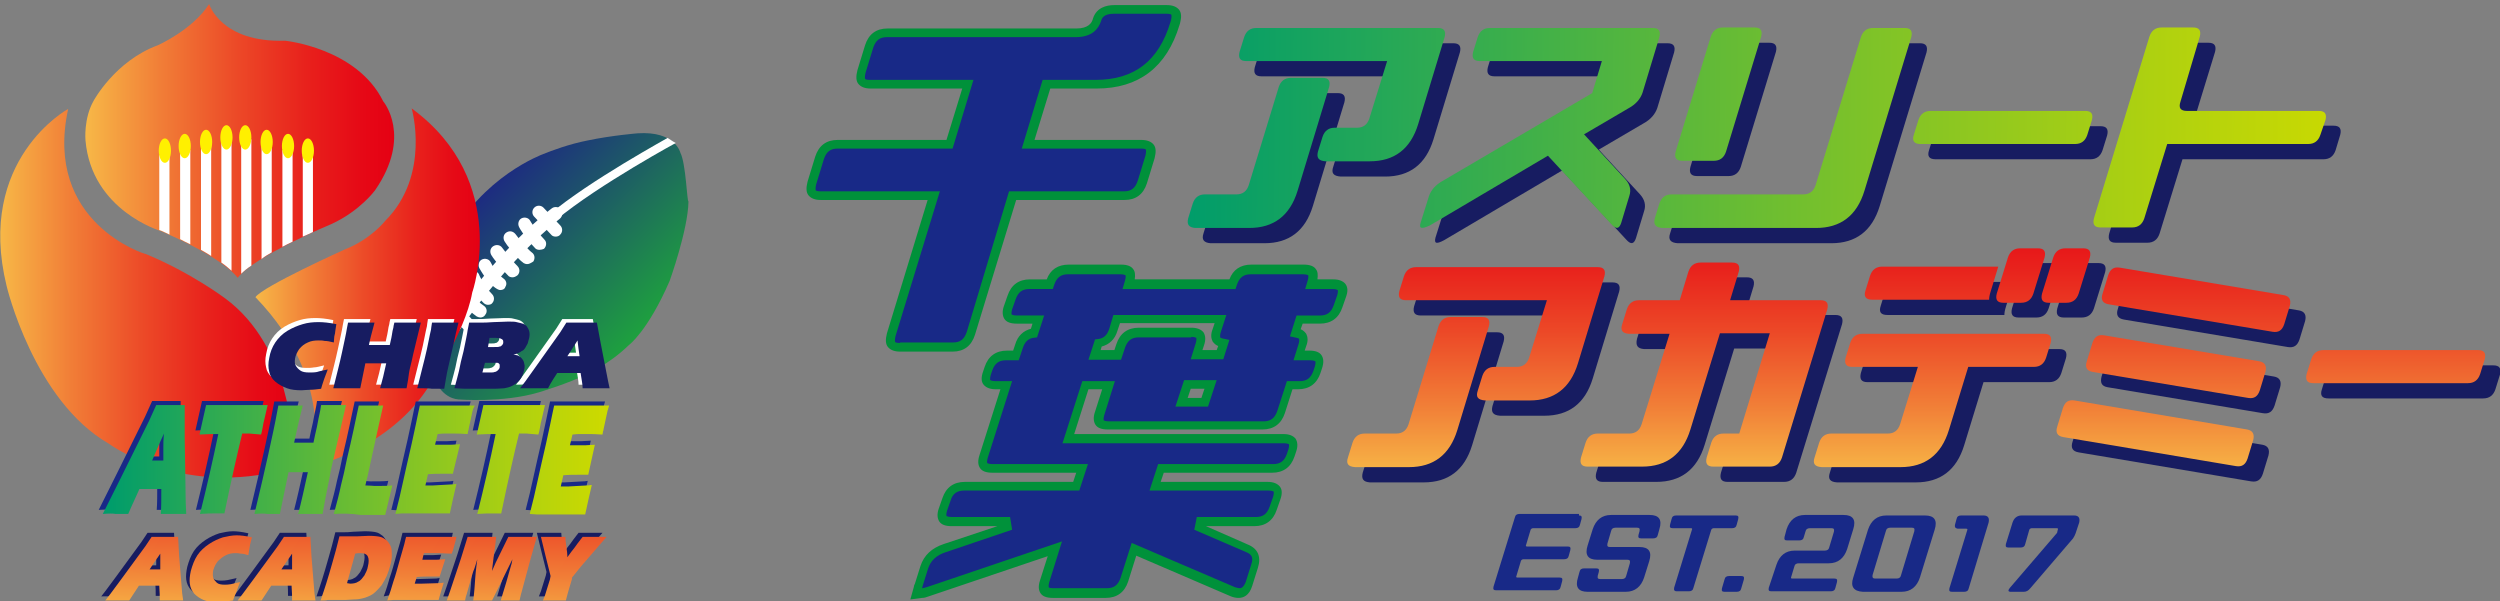
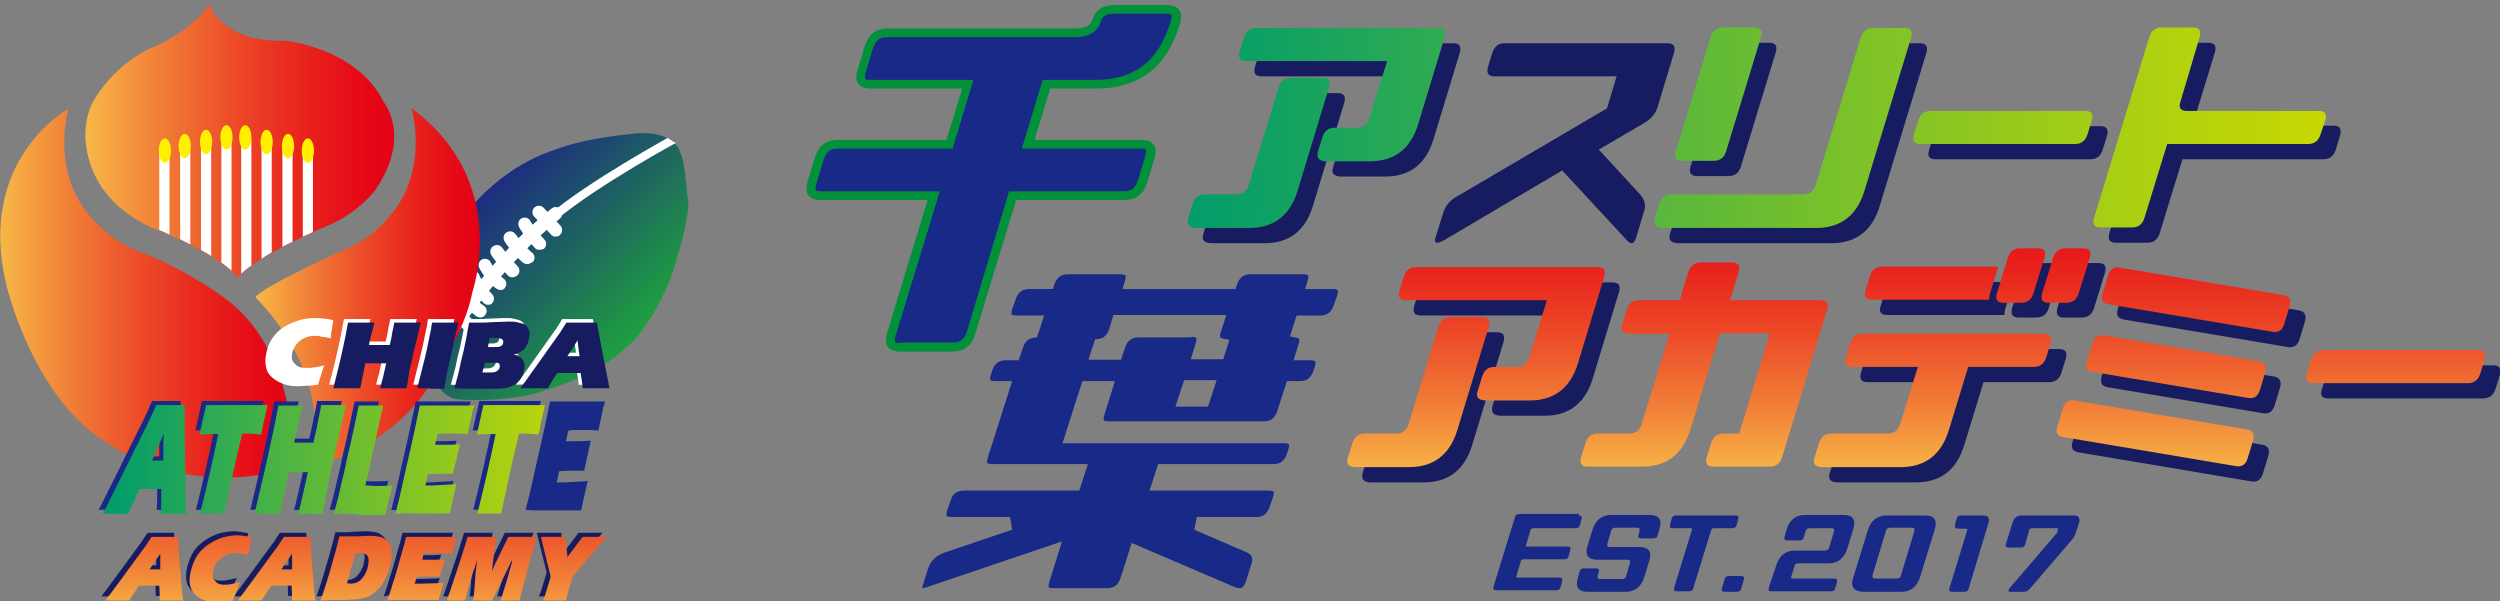
<svg xmlns="http://www.w3.org/2000/svg" version="1.1" id="レイヤー_1" x="0px" y="0px" viewBox="0 0 491.3 118.2" enable-background="new 0 0 491.3 118.2" xml:space="preserve">
  <rect x="0" y="0" width="491.3" height="118.2" fill="#808080" stroke="none" />
  <g>
    <linearGradient id="SVGID_1_" gradientUnits="userSpaceOnUse" x1="1219.947" y1="69.189" x2="1255.06" y2="35.57" gradientTransform="matrix(-1 0 0 1 1347.008 0)">
      <stop offset="0" style="stop-color:#1EAA39" />
      <stop offset="1" style="stop-color:#1D2087" />
    </linearGradient>
    <path fill="url(#SVGID_1_)" d="M133.7,30c0,0-1-4.3-8.4-3.8c0,0-5,0.4-9.8,1.4c-3.6,0.7-7.1,2-8.8,2.7c0,0-12.1,4.4-18.4,17   c0,0-4.1,8.2-4,18.8c0,0,0.2,6.7,1.1,8.4c0,0,1.3,3.7,4.7,4c0,0,8.8,0.7,15.8-1.4c0,0,6.3-1.9,9.2-3.5c0,0,4.4-1.8,8.5-5.8   c0,0,3.7-2.7,8-12.6c0,0,3.6-10,3.7-15.6C135,39.6,134.8,32.1,133.7,30z" />
    <g>
      <path fill="#FFFFFF" d="M131.2,27.1c-4.6,2.6-20,11.3-25.9,17.5c-0.8,0.7-10.8,9.1-16.2,19c-0.5,0.5-2.1,2.5-4.2,9.2    c0.1,0.7,0.3,1.3,0.5,1.7c0,0,0.1,0.3,0.4,0.8c2.5-8.8,4.5-10.6,4.5-10.6l0.1-0.1l0.1-0.1c5.4-9.9,15.8-18.6,16-18.7l0.1-0.1    c6-6.3,22.7-15.7,26.2-17.6C132.2,27.8,131.7,27.4,131.2,27.1z" />
      <g>
        <g>
          <path fill="#FFFFFF" d="M89,65.6c-0.2,0-0.5-0.1-0.7-0.2c-0.6-0.4-0.7-1.2-0.3-1.8c10.3-15,20.1-22.4,20.5-22.7      c0.6-0.4,1.4-0.2,1.8,0.3c0.4,0.6,0.2,1.4-0.3,1.8c-0.1,0.1-9.8,7.5-19.8,22C89.8,65.4,89.4,65.6,89,65.6z" />
        </g>
      </g>
      <g>
        <path fill="#FFFFFF" d="M109.2,46.5c-0.3,0-0.7-0.1-0.9-0.4l-3.3-3.5c-0.5-0.5-0.5-1.3,0-1.8c0.5-0.5,1.3-0.5,1.8,0l3.3,3.5     c0.5,0.5,0.5,1.3,0,1.8C109.9,46.4,109.5,46.5,109.2,46.5z" />
      </g>
      <g>
        <path fill="#FFFFFF" d="M106,49.1c-0.3,0-0.7-0.1-0.9-0.4c-2-2.1-3.1-4-3.1-4.1c-0.3-0.6-0.1-1.4,0.5-1.7     c0.6-0.3,1.4-0.1,1.7,0.5c0,0,1,1.8,2.8,3.7c0.5,0.5,0.4,1.3-0.1,1.8C106.7,49,106.3,49.1,106,49.1z" />
      </g>
      <g>
        <path fill="#FFFFFF" d="M103.6,51.9c-0.3,0-0.5-0.1-0.7-0.2c-1.4-1-3.5-3.8-3.7-4.2c-0.4-0.6-0.3-1.4,0.3-1.8     c0.6-0.4,1.3-0.3,1.8,0.3c0.8,1.1,2.4,3,3.2,3.6c0.6,0.4,0.7,1.2,0.3,1.8C104.3,51.7,104,51.9,103.6,51.9z" />
      </g>
      <g>
        <path fill="#FFFFFF" d="M100.7,54.5c-0.3,0-0.7-0.1-0.9-0.4c-1.5-1.5-3.2-3.8-3.2-3.9c-0.4-0.6-0.3-1.4,0.3-1.8     c0.6-0.4,1.4-0.3,1.8,0.3c0,0,1.7,2.3,3,3.6c0.5,0.5,0.5,1.3,0,1.8C101.3,54.4,101,54.5,100.7,54.5z" />
      </g>
      <g>
        <path fill="#FFFFFF" d="M98.3,57c-0.2,0-0.4-0.1-0.6-0.2c-1.9-1.1-3.3-3.8-3.5-4.1c-0.3-0.6-0.1-1.4,0.5-1.7s1.4-0.1,1.7,0.5l0,0     c0.3,0.7,1.5,2.5,2.5,3.2c0.6,0.4,0.8,1.1,0.4,1.7C99.2,56.8,98.8,57,98.3,57z" />
      </g>
      <g>
        <path fill="#FFFFFF" d="M95.9,59.9c-0.3,0-0.6-0.1-0.9-0.4c-2-1.9-3-4.4-3.1-4.5c-0.3-0.6,0-1.4,0.7-1.6c0.6-0.3,1.4,0,1.6,0.7     c0,0,0.9,2.1,2.5,3.7c0.5,0.5,0.5,1.3,0,1.8C96.6,59.8,96.2,59.9,95.9,59.9z" />
      </g>
      <g>
        <path fill="#FFFFFF" d="M94.4,62.4c-0.2,0-0.5-0.1-0.7-0.2c-2.1-1.4-3.5-3.8-3.6-3.9c-0.4-0.6-0.1-1.4,0.5-1.7     c0.6-0.4,1.4-0.1,1.7,0.5c0,0,1.1,1.9,2.8,3c0.6,0.4,0.7,1.2,0.3,1.7C95.2,62.2,94.8,62.4,94.4,62.4z" />
      </g>
      <g>
        <path fill="#FFFFFF" d="M91.9,65c-0.3,0-0.6-0.1-0.9-0.4c-2.2-2.1-3-3.4-3-3.6c-0.4-0.6-0.2-1.4,0.4-1.7c0.6-0.4,1.4-0.2,1.7,0.4     c0,0,0.7,1.1,2.6,3c0.5,0.5,0.5,1.3,0,1.8C92.6,64.9,92.3,65,91.9,65z" />
      </g>
    </g>
    <linearGradient id="SVGID_2_" gradientUnits="userSpaceOnUse" x1="16.773" y1="27.63" x2="77.481" y2="27.63">
      <stop offset="0" style="stop-color:#F7B847" />
      <stop offset="0.242" style="stop-color:#F17E37" />
      <stop offset="0.497" style="stop-color:#EC4827" />
      <stop offset="0.717" style="stop-color:#E8211C" />
      <stop offset="0.892" style="stop-color:#E60916" />
      <stop offset="1" style="stop-color:#E50013" />
    </linearGradient>
    <path fill="url(#SVGID_2_)" d="M75.3,19.9c0,0,5.8,6.8-1.6,17.5c0,0-2.9,4-8.5,6.6c0,0-15.2,6.3-18.5,10.6c0,0-2.3-3.7-15.1-9.2   c0,0-13.6-4-14.8-17.8c0,0-0.4-4.3,1.6-7.8c0,0,4.2-7.8,12.6-10.9c0,0,6.8-3,10.1-8.1c0,0,2.3,7.6,14.9,7.2   C56,8,70.1,9.4,75.3,19.9z" />
    <linearGradient id="SVGID_3_" gradientUnits="userSpaceOnUse" x1="-9.094947e-13" y1="57.652" x2="57.419" y2="57.652">
      <stop offset="0" style="stop-color:#F7B847" />
      <stop offset="0.242" style="stop-color:#F17E37" />
      <stop offset="0.497" style="stop-color:#EC4827" />
      <stop offset="0.717" style="stop-color:#E8211C" />
      <stop offset="0.892" style="stop-color:#E60916" />
      <stop offset="1" style="stop-color:#E50013" />
    </linearGradient>
    <path fill="url(#SVGID_3_)" d="M13.4,21.4c0,0-18.2,9.9-12.1,34.8c0,0,5.3,22.5,20.1,31c0,0,12.5,9.3,30.9,5.9c0,0,5.2,0.5,5.2-5.9   c0,0-0.2-19-13.3-28.6c0,0-6.8-5.1-15.6-8.7C28.6,50,8.5,43.8,13.4,21.4z" />
    <linearGradient id="SVGID_4_" gradientUnits="userSpaceOnUse" x1="50.288" y1="56.537" x2="94.27" y2="56.537">
      <stop offset="0" style="stop-color:#F7B847" />
      <stop offset="0.242" style="stop-color:#F17E37" />
      <stop offset="0.497" style="stop-color:#EC4827" />
      <stop offset="0.717" style="stop-color:#E8211C" />
      <stop offset="0.892" style="stop-color:#E60916" />
      <stop offset="1" style="stop-color:#E50013" />
    </linearGradient>
    <path fill="url(#SVGID_4_)" d="M80.9,21.3c0,0,3.8,13.1-5.2,22.1c0,0-2.8,3.6-7.9,5.6c0,0-16.2,7.3-17.6,9.4   C66.8,75.6,61,91.8,61,91.8s14.8-3.2,22.9-15.3c0,0,7.5-11,8.9-19C92.8,57.5,100.5,35.7,80.9,21.3z" />
    <g>
      <path fill="#171C61" d="M19.9,117.2l1-1.3l2-2.7l4.9-6.7l1.2-1.8c1.2,0,2.1,0,2.6,0c0.9,0,1.8,0,2.6,0l0.2,3.7l0.6,7.4l0.2,1.3    c-1.2,0-1.9,0-2.1,0c-0.6,0-1.4,0-2.5,0c0-0.7,0-1.7-0.1-2.9h-4c-0.5,0.8-1.2,1.8-1.9,2.9c-1.3,0-2,0-2.3,0    C21.9,117.2,21.1,117.2,19.9,117.2z M28.6,111.1h2.1l0-1.4c0-0.5,0-1,0-1.7c-0.3,0.4-0.5,0.8-0.7,1L28.6,111.1z" />
      <path fill="#171C61" d="M46.5,113.6c-0.2,0.4-0.4,1-0.7,1.8c-0.3,0.8-0.6,1.4-0.7,1.8c-0.7,0.1-1.3,0.2-1.9,0.2    c-0.6,0-1,0.1-1.4,0.1c-1,0-1.8-0.1-2.5-0.4c-0.7-0.3-1.3-0.7-1.8-1.2c-0.5-0.6-0.8-1.2-0.9-2c-0.1-0.7,0-1.6,0.2-2.5    c0.3-1.1,0.7-2.2,1.3-3.1c0.6-0.9,1.4-1.6,2.3-2.2c0.9-0.6,1.8-1,2.7-1.3c0.9-0.2,1.8-0.4,2.7-0.4c0.7,0,1.7,0.1,3,0.4l-0.3,1.2    c-0.1,0.3-0.1,0.7-0.2,1.1l-0.2,1.2c-0.6-0.2-1.1-0.3-1.5-0.3c-0.4-0.1-0.7-0.1-1-0.1c-0.7,0-1.3,0.1-1.9,0.4    c-0.6,0.3-1.1,0.7-1.6,1.2c-0.4,0.5-0.7,1.1-0.9,1.8c-0.1,0.5-0.1,1,0,1.4c0.1,0.4,0.4,0.7,0.7,1c0.3,0.3,0.9,0.4,1.5,0.4    c0.4,0,0.8,0,1.3-0.1C45.1,113.9,45.7,113.8,46.5,113.6z" />
      <path fill="#171C61" d="M45.9,117.2l1-1.3l2-2.7l4.9-6.7l1.2-1.8c1.2,0,2.1,0,2.6,0c0.9,0,1.8,0,2.6,0l0.2,3.7l0.6,7.4l0.2,1.3    c-1.2,0-1.9,0-2.1,0c-0.6,0-1.4,0-2.5,0c0-0.7,0-1.7-0.1-2.9h-4c-0.5,0.8-1.2,1.8-1.9,2.9c-1.3,0-2,0-2.3,0    C47.9,117.2,47.1,117.2,45.9,117.2z M54.6,111.1h2.1l0-1.4c0-0.5,0-1,0-1.7c-0.3,0.4-0.5,0.8-0.7,1L54.6,111.1z" />
      <path fill="#171C61" d="M62.2,117.2c0.5-1.4,0.8-2.4,1.1-3.3c0.4-1.2,0.8-2.7,1.3-4.4c0.5-1.7,0.8-2.9,1-3.7l0.3-1.2    c0.6,0,1.2,0,1.6,0c0.5,0,1.1,0,1.9-0.1c0.8,0,1.5-0.1,2.3-0.1c1,0,1.8,0.1,2.2,0.2c0.5,0.1,0.9,0.4,1.3,0.7    c0.3,0.3,0.6,0.7,0.8,1.2c0.2,0.5,0.2,1.1,0.2,1.7c0,0.7-0.1,1.3-0.3,2c-0.2,0.7-0.4,1.4-0.7,2.1c-0.3,0.6-0.6,1.2-1,1.7    c-0.4,0.5-0.8,0.9-1.2,1.3c-0.4,0.4-0.9,0.7-1.4,0.9c-0.4,0.2-0.8,0.3-1.2,0.4c-0.4,0.1-0.9,0.2-1.6,0.2c-0.6,0-1.2,0.1-1.7,0.1    l-3.5,0C63.4,117.2,62.9,117.2,62.2,117.2z M67.4,113.9c0.2,0,0.4,0.1,0.6,0.1c0.6,0,1.2-0.1,1.6-0.4c0.5-0.2,0.8-0.7,1.2-1.2    c0.3-0.6,0.6-1.1,0.7-1.8c0.2-0.8,0.2-1.5,0-1.9c-0.2-0.5-0.7-0.7-1.6-0.7c-0.2,0-0.5,0-0.9,0.1L67.4,113.9z" />
      <path fill="#171C61" d="M75.4,117.2c0.5-1.3,0.9-2.6,1.2-3.7c0.4-1.1,0.8-2.6,1.3-4.4c0.5-1.8,0.9-3,1-3.6l0.2-0.8l0.9,0h1l1,0h4    l1.9,0l1.1,0l-0.1,0.4c0,0,0,0.1,0,0.1l-0.6,2.2c0,0,0,0.1-0.1,0.2l-0.1,0.4c-1.2,0-2-0.1-2.5-0.1c-0.8,0-1.3,0-1.6,0    c-0.3,0-0.7,0-1.4,0l-0.4,1.2c0.8,0,1.4,0,1.7,0c0.4,0,0.7,0,1.1,0l1.7-0.1l-1.1,3.4c-0.7,0-1.4,0-1.9,0c-0.8,0-1.7,0-2.6,0.1    l-0.4,1.3l1,0c0.1,0,0.2,0,0.4,0l3.3-0.1c0.1,0,0.5,0,1-0.1c-0.3,1.1-0.7,2.2-1,3.4c-1.3,0-2.9,0-4.8,0l-1.9,0l-2.2,0L75.4,117.2z    " />
      <path fill="#171C61" d="M87.1,117.2l0.7-2l2.1-6.3l1.3-4.2c1.1,0,2.1,0,2.9,0c0.7,0,1.6,0,2.7,0c-0.1,1.1-0.2,2.1-0.4,3.2    c-0.1,1.1-0.2,2.2-0.4,3.5l0.7-1.6l2.5-5.1c0.9,0,1.8,0,2.9,0c0.8,0,1.7,0,2.7,0l-1.2,4.2l-1.7,6.3c-0.1,0.3-0.1,0.5-0.2,0.7    c-0.1,0.4-0.2,0.8-0.3,1.3c-0.9,0-1.5,0-1.8,0c-0.5,0-1.1,0-1.9,0c0.2-0.7,0.6-1.9,1.1-3.6c0.5-1.7,0.8-2.9,1-3.5    c0.1-0.2,0.1-0.6,0.2-1l-2.4,4.9l-1.6,3.2c-0.9,0-1.5,0-1.8,0c-0.4,0-1,0-1.9,0c0.2-1.5,0.3-3,0.4-4.5c0.1-1.5,0.3-2.7,0.4-3.6    l-0.4,1.3c-0.1,0.3-0.2,0.7-0.4,1.1c-0.1,0.4-0.4,1.2-0.7,2.4l-0.6,2.1c-0.1,0.2-0.2,0.6-0.3,1.2c-0.9,0-1.5,0-1.8,0    C88.5,117.2,88,117.2,87.1,117.2z" />
      <path fill="#171C61" d="M105.9,117.2c0.2-0.5,0.3-0.8,0.4-1l0.9-2.9c0.1-0.2,0.1-0.5,0.2-0.9l-1-4l-0.9-3.7c1,0,1.9,0,2.5,0    c0.6,0,1.4,0,2.3,0c0,0.5,0.1,1.1,0.2,1.9c0.1,0.8,0.2,1.4,0.2,2.1l0.8-1.1c0.4-0.5,0.8-1,1.2-1.6c0.4-0.5,0.7-0.9,1-1.3    c0.9,0,1.7,0,2.4,0c0.4,0,1.2,0,2.3,0l-5.1,5.9c-1.1,1.4-1.7,2.1-1.7,2.1l0,0.1l0,0.1l0,0.1l-0.3,1c-0.3,1-0.6,2-0.9,3.2    c-1,0-1.7,0-2.2,0C107.6,117.2,106.9,117.2,105.9,117.2z" />
    </g>
    <g>
      <path fill="#FFFFFF" d="M63.7,71.8c-0.1,0.4-0.4,1-0.6,1.9c-0.3,0.9-0.5,1.5-0.6,1.9c-0.8,0.1-1.5,0.2-2.2,0.2    c-0.7,0-1.2,0.1-1.6,0.1c-1.1,0-2.1-0.1-2.9-0.4c-0.8-0.3-1.6-0.7-2.3-1.3c-0.7-0.6-1.1-1.3-1.2-2c-0.2-0.8-0.2-1.6,0-2.6    c0.2-1.2,0.6-2.2,1.2-3.1c0.6-0.9,1.4-1.7,2.4-2.3c1-0.6,2-1,3-1.3c1-0.3,2-0.4,3.1-0.4c0.9,0,2,0.1,3.5,0.4l-0.2,1.3    c0,0.3-0.1,0.7-0.2,1.1l-0.1,1.2c-0.8-0.2-1.3-0.3-1.8-0.3C62.7,66,62.3,66,62,66c-0.8,0-1.5,0.1-2.1,0.4    c-0.7,0.3-1.2,0.7-1.7,1.3c-0.4,0.6-0.7,1.2-0.8,1.8c-0.1,0.6-0.1,1,0.1,1.4c0.2,0.4,0.5,0.7,0.9,1c0.4,0.3,1,0.4,1.8,0.4    c0.5,0,1,0,1.5-0.1C62.2,72.2,62.8,72,63.7,71.8z" />
      <path fill="#FFFFFF" d="M64.7,75.6c0.7-2.8,1.3-5.1,1.7-7c0.4-1.9,0.8-3.6,1-4.9l0.2-1c1.2,0,2.2,0,2.7,0c0.5,0,1.3,0,2.5,0    c-0.5,1.9-0.9,3.3-1.1,4.4h4.1c0.1-0.6,0.3-1.2,0.4-1.9c0.1-0.7,0.2-1.2,0.3-1.5c0-0.2,0.1-0.6,0.2-1l2.8,0c0.3,0,1.1,0,2.4,0    l-1.5,6.2c-0.2,1-0.4,1.8-0.6,2.6c-0.2,0.8-0.3,1.6-0.4,2.4l-0.3,1.7l-2.5,0c-0.3,0-1.3,0-2.7,0c0.4-1.4,0.8-3,1.2-4.9h-4.1    l-1,4.9l-2.7,0C66.9,75.5,66.1,75.6,64.7,75.6z" />
      <path fill="#FFFFFF" d="M81.2,75.6l1-4c0.3-1.1,0.6-2.4,0.9-3.7c0.3-1.3,0.5-2.6,0.8-3.8c0-0.2,0.1-0.7,0.2-1.4l1.4,0    c0.5,0,1,0,1.3,0c0.2,0,1,0,2.5,0c-0.4,1.5-0.7,2.9-1,4.2c-0.4,1.7-0.7,3.1-1,4.4c-0.2,1.2-0.5,2.6-0.8,4.3l-2.4,0    C83.7,75.5,82.7,75.6,81.2,75.6z" />
      <path fill="#FFFFFF" d="M88.6,75.6c0.4-1.4,0.7-2.6,0.9-3.4c0.2-1.1,0.5-2.4,0.9-3.9c0.4-2,0.7-3.3,0.8-4.1l0.3-1.5    c0.8,0,1.4,0,2,0c0.8,0,1.7,0,2.8-0.1c1.1,0,2-0.1,2.8-0.1c0.8,0,1.4,0,1.7,0.1c0.5,0.1,0.8,0.2,1.2,0.3c0.3,0.1,0.6,0.3,0.8,0.5    c0.2,0.3,0.4,0.6,0.5,1c0.1,0.4,0.1,0.8,0,1.3c-0.1,0.4-0.2,0.7-0.3,1.1c-0.2,0.3-0.3,0.6-0.5,0.9c-0.2,0.3-0.4,0.5-0.7,0.6    c-0.2,0.2-0.5,0.3-0.7,0.4c-0.2,0.1-0.5,0.2-0.9,0.3c0.3,0,0.5,0.1,0.6,0.1c0.2,0,0.3,0.1,0.5,0.2c0.2,0.1,0.3,0.2,0.5,0.4    c0.2,0.2,0.3,0.4,0.4,0.6c0.1,0.2,0.1,0.5,0.2,0.8c0,0.3,0,0.6-0.1,0.9c-0.1,0.5-0.2,0.9-0.5,1.4c-0.2,0.4-0.5,0.8-0.9,1.1    c-0.3,0.3-0.7,0.5-1.1,0.7c-0.4,0.2-0.9,0.3-1.4,0.4c-0.3,0-1.1,0.1-2.2,0.1c-1.1,0-2.1,0-2.8,0l-2.7,0L88.6,75.6z M94,72.4h1.6    c0.3,0,0.6,0,0.8-0.1c0.2,0,0.3-0.1,0.5-0.2c0.1-0.1,0.2-0.2,0.3-0.3c0.1-0.1,0.2-0.3,0.2-0.5c0-0.2,0-0.3,0-0.4    c0-0.1-0.1-0.2-0.2-0.3c-0.1-0.1-0.2-0.1-0.3-0.1c-0.1,0-0.4,0-0.7,0h-1.7L94,72.4z M95.1,67.5h1.2c0.6,0,0.9,0,1.1-0.1    c0.2,0,0.3-0.1,0.5-0.3c0.1-0.1,0.2-0.3,0.2-0.5c0-0.2,0-0.4-0.1-0.5c-0.1-0.1-0.2-0.2-0.5-0.3c-0.2,0-0.5-0.1-0.8-0.1h-1.3    L95.1,67.5z" />
      <path fill="#FFFFFF" d="M101.4,75.6l1-1.3l2-2.8l4.9-6.9l1.2-1.9c1.4,0,2.4,0,3,0c1.1,0,2.1,0,3,0l0.7,3.8l1.5,7.7l0.3,1.4    c-1.4,0-2.2,0-2.4,0c-0.6,0-1.6,0-2.9,0c0-0.7-0.2-1.7-0.4-3h-4.6c-0.5,0.8-1.2,1.8-1.8,3c-1.5,0-2.4,0-2.7,0    C103.7,75.5,102.8,75.6,101.4,75.6z M110.8,69.3h2.4l-0.2-1.4c-0.1-0.5-0.1-1.1-0.2-1.7c-0.3,0.5-0.5,0.8-0.7,1.1L110.8,69.3z" />
    </g>
    <linearGradient id="SVGID_5_" gradientUnits="userSpaceOnUse" x1="28.256" y1="121.329" x2="29.523" y2="78.882">
      <stop offset="0" style="stop-color:#F7B847" />
      <stop offset="0.242" style="stop-color:#F17E37" />
      <stop offset="0.497" style="stop-color:#EC4827" />
      <stop offset="0.717" style="stop-color:#E8211C" />
      <stop offset="0.892" style="stop-color:#E60916" />
      <stop offset="1" style="stop-color:#E50013" />
    </linearGradient>
    <path fill="url(#SVGID_5_)" d="M20.7,118l1-1.3l2-2.7l4.9-6.7l1.2-1.8c1.2,0,2.1,0,2.6,0c0.9,0,1.8,0,2.6,0l0.2,3.7l0.6,7.4L36,118   c-1.2,0-1.9,0-2.1,0c-0.6,0-1.4,0-2.5,0c0-0.7,0-1.7-0.1-2.9h-4c-0.5,0.8-1.2,1.8-1.9,2.9c-1.3,0-2,0-2.3,0   C22.7,118,21.9,118,20.7,118z M29.4,111.9h2.1l0-1.4c0-0.5,0-1,0-1.7c-0.3,0.4-0.5,0.8-0.7,1L29.4,111.9z" />
    <linearGradient id="SVGID_6_" gradientUnits="userSpaceOnUse" x1="43.054" y1="121.754" x2="44.321" y2="79.329">
      <stop offset="0" style="stop-color:#F7B847" />
      <stop offset="0.242" style="stop-color:#F17E37" />
      <stop offset="0.497" style="stop-color:#EC4827" />
      <stop offset="0.717" style="stop-color:#E8211C" />
      <stop offset="0.892" style="stop-color:#E60916" />
      <stop offset="1" style="stop-color:#E50013" />
    </linearGradient>
    <path fill="url(#SVGID_6_)" d="M47.2,114.4c-0.2,0.4-0.4,1-0.7,1.8c-0.3,0.8-0.6,1.4-0.7,1.8c-0.7,0.1-1.3,0.2-1.9,0.2   c-0.6,0-1,0.1-1.4,0.1c-1,0-1.8-0.1-2.5-0.4c-0.7-0.3-1.3-0.7-1.8-1.2c-0.5-0.6-0.8-1.2-0.9-2c-0.1-0.7,0-1.6,0.2-2.5   c0.3-1.1,0.7-2.2,1.3-3.1c0.6-0.9,1.4-1.6,2.3-2.2c0.9-0.6,1.8-1,2.7-1.3c0.9-0.2,1.8-0.4,2.7-0.4c0.7,0,1.7,0.1,3,0.4l-0.3,1.2   c-0.1,0.3-0.1,0.7-0.2,1.1l-0.2,1.2c-0.6-0.2-1.1-0.3-1.5-0.3c-0.4-0.1-0.7-0.1-1-0.1c-0.7,0-1.3,0.1-1.9,0.4   c-0.6,0.3-1.1,0.7-1.6,1.2c-0.4,0.5-0.7,1.1-0.9,1.8c-0.1,0.5-0.1,1,0,1.4c0.1,0.4,0.4,0.7,0.7,1c0.3,0.3,0.9,0.4,1.5,0.4   c0.4,0,0.8,0,1.3-0.1C45.9,114.7,46.5,114.5,47.2,114.4z" />
    <linearGradient id="SVGID_7_" gradientUnits="userSpaceOnUse" x1="54.203" y1="122.086" x2="55.47" y2="79.639">
      <stop offset="0" style="stop-color:#F7B847" />
      <stop offset="0.242" style="stop-color:#F17E37" />
      <stop offset="0.497" style="stop-color:#EC4827" />
      <stop offset="0.717" style="stop-color:#E8211C" />
      <stop offset="0.892" style="stop-color:#E60916" />
      <stop offset="1" style="stop-color:#E50013" />
    </linearGradient>
    <path fill="url(#SVGID_7_)" d="M46.7,118l1-1.3l2-2.7l4.9-6.7l1.2-1.8c1.2,0,2.1,0,2.6,0c0.9,0,1.8,0,2.6,0l0.2,3.7l0.6,7.4L62,118   c-1.2,0-1.9,0-2.1,0c-0.6,0-1.4,0-2.5,0c0-0.7,0-1.7-0.1-2.9h-4c-0.5,0.8-1.2,1.8-1.9,2.9c-1.3,0-2,0-2.3,0   C48.7,118,47.8,118,46.7,118z M55.3,111.9h2.1l0-1.4c0-0.5,0-1,0-1.7c-0.3,0.4-0.5,0.8-0.7,1L55.3,111.9z" />
    <linearGradient id="SVGID_8_" gradientUnits="userSpaceOnUse" x1="69.714" y1="122.536" x2="70.981" y2="80.102">
      <stop offset="0" style="stop-color:#F7B847" />
      <stop offset="0.242" style="stop-color:#F17E37" />
      <stop offset="0.497" style="stop-color:#EC4827" />
      <stop offset="0.717" style="stop-color:#E8211C" />
      <stop offset="0.892" style="stop-color:#E60916" />
      <stop offset="1" style="stop-color:#E50013" />
    </linearGradient>
    <path fill="url(#SVGID_8_)" d="M63,118c0.5-1.4,0.8-2.4,1.1-3.3c0.4-1.2,0.8-2.7,1.3-4.4c0.5-1.7,0.8-2.9,1-3.7l0.3-1.2   c0.6,0,1.2,0,1.6,0c0.5,0,1.2,0,1.9,0c0.8,0,1.5-0.1,2.3-0.1c1,0,1.8,0.1,2.2,0.2c0.5,0.1,0.9,0.4,1.3,0.7c0.3,0.3,0.6,0.7,0.8,1.2   c0.2,0.5,0.2,1.1,0.2,1.7c0,0.7-0.1,1.3-0.3,2c-0.2,0.7-0.4,1.4-0.7,2.1c-0.3,0.6-0.6,1.2-1,1.8c-0.4,0.5-0.8,0.9-1.2,1.3   c-0.4,0.4-0.9,0.7-1.4,0.9c-0.4,0.2-0.8,0.3-1.2,0.4c-0.4,0.1-0.9,0.2-1.6,0.2c-0.6,0-1.2,0.1-1.7,0.1l-3.5,0   C64.1,118,63.6,118,63,118z M68.2,114.6c0.2,0,0.4,0.1,0.6,0.1c0.6,0,1.2-0.1,1.6-0.4c0.5-0.2,0.8-0.7,1.2-1.2   c0.3-0.6,0.6-1.1,0.7-1.8c0.2-0.8,0.2-1.5,0-1.9c-0.2-0.5-0.7-0.7-1.6-0.7c-0.2,0-0.5,0-0.9,0.1L68.2,114.6z" />
    <linearGradient id="SVGID_9_" gradientUnits="userSpaceOnUse" x1="82.634" y1="122.913" x2="83.901" y2="80.468">
      <stop offset="0" style="stop-color:#F7B847" />
      <stop offset="0.242" style="stop-color:#F17E37" />
      <stop offset="0.497" style="stop-color:#EC4827" />
      <stop offset="0.717" style="stop-color:#E8211C" />
      <stop offset="0.892" style="stop-color:#E60916" />
      <stop offset="1" style="stop-color:#E50013" />
    </linearGradient>
    <path fill="url(#SVGID_9_)" d="M76.1,118c0.5-1.4,0.9-2.6,1.2-3.7c0.4-1.1,0.8-2.6,1.3-4.4c0.5-1.8,0.9-3,1-3.6l0.2-0.8l0.9,0h1   l1,0h4l1.9,0l1.1,0l-0.1,0.4c0,0,0,0.1,0,0.1l-0.6,2.2c0,0,0,0.1-0.1,0.2l-0.1,0.4c-1.2,0-2-0.1-2.5-0.1c-0.8,0-1.3,0-1.6,0   c-0.3,0-0.7,0-1.4,0L83,110c0.8,0,1.4,0,1.7,0c0.4,0,0.7,0,1.1,0l1.7-0.1l-1.1,3.4c-0.7,0-1.4,0-1.9,0c-0.8,0-1.7,0-2.6,0.1   l-0.4,1.3l1,0c0.1,0,0.2,0,0.4,0l3.3-0.1c0.1,0,0.5,0,1-0.1c-0.3,1.1-0.7,2.2-1,3.4c-1.3,0-2.9,0-4.8,0l-1.9,0l-2.2,0L76.1,118z" />
    <linearGradient id="SVGID_10_" gradientUnits="userSpaceOnUse" x1="96.376" y1="123.317" x2="97.643" y2="80.862">
      <stop offset="0" style="stop-color:#F7B847" />
      <stop offset="0.242" style="stop-color:#F17E37" />
      <stop offset="0.497" style="stop-color:#EC4827" />
      <stop offset="0.717" style="stop-color:#E8211C" />
      <stop offset="0.892" style="stop-color:#E60916" />
      <stop offset="1" style="stop-color:#E50013" />
    </linearGradient>
    <path fill="url(#SVGID_10_)" d="M87.8,118l0.7-2l2.1-6.3l1.3-4.2c1.1,0,2.1,0,2.9,0c0.7,0,1.6,0,2.7,0c-0.1,1.1-0.2,2.1-0.4,3.2   c-0.1,1.1-0.3,2.2-0.4,3.5l0.7-1.6l2.5-5.1c0.9,0,1.8,0,2.9,0c0.8,0,1.7,0,2.7,0l-1.2,4.2l-1.7,6.3c-0.1,0.3-0.1,0.5-0.2,0.7   c-0.1,0.4-0.2,0.8-0.3,1.3c-0.9,0-1.5,0-1.8,0c-0.5,0-1.1,0-1.9,0c0.2-0.7,0.6-1.9,1.1-3.6c0.5-1.7,0.8-2.9,1-3.5   c0.1-0.2,0.1-0.6,0.2-1l-2.4,4.9l-1.6,3.2c-0.9,0-1.5,0-1.8,0c-0.4,0-1,0-1.9,0c0.2-1.5,0.3-3,0.4-4.5c0.1-1.5,0.3-2.7,0.4-3.6   l-0.4,1.3c-0.1,0.3-0.2,0.7-0.4,1.1c-0.1,0.4-0.4,1.2-0.7,2.4l-0.6,2.1c-0.1,0.2-0.2,0.6-0.3,1.2c-0.9,0-1.5,0-1.8,0   C89.3,118,88.7,118,87.8,118z" />
    <linearGradient id="SVGID_11_" gradientUnits="userSpaceOnUse" x1="112.213" y1="123.774" x2="113.481" y2="81.332">
      <stop offset="0" style="stop-color:#F7B847" />
      <stop offset="0.242" style="stop-color:#F17E37" />
      <stop offset="0.497" style="stop-color:#EC4827" />
      <stop offset="0.717" style="stop-color:#E8211C" />
      <stop offset="0.892" style="stop-color:#E60916" />
      <stop offset="1" style="stop-color:#E50013" />
    </linearGradient>
    <path fill="url(#SVGID_11_)" d="M106.7,118c0.2-0.5,0.3-0.8,0.4-1l0.9-2.9c0.1-0.2,0.1-0.5,0.2-0.9l-1-4l-0.9-3.7c1,0,1.9,0,2.5,0   c0.6,0,1.4,0,2.3,0c0,0.5,0.1,1.1,0.2,1.9c0.1,0.8,0.2,1.4,0.2,2.1l0.8-1.1c0.4-0.5,0.8-1,1.2-1.6c0.4-0.5,0.7-0.9,1-1.3   c0.9,0,1.7,0,2.4,0c0.4,0,1.2,0,2.3,0l-5.1,5.9c-1.1,1.4-1.7,2.1-1.7,2.1l0,0.1l0,0.1l0,0.1l-0.3,1c-0.3,1-0.6,2-0.9,3.2   c-1,0-1.7,0-2.2,0C108.4,118,107.7,118,106.7,118z" />
    <g>
-       <path fill="#171C61" d="M64.4,72.6c-0.1,0.4-0.4,1-0.7,1.9c-0.3,0.9-0.5,1.5-0.6,1.9c-0.8,0.1-1.5,0.2-2.2,0.2    c-0.7,0-1.2,0.1-1.6,0.1c-1.1,0-2.1-0.1-2.9-0.4c-0.8-0.3-1.6-0.7-2.3-1.3c-0.7-0.6-1.1-1.3-1.2-2c-0.2-0.8-0.2-1.6,0-2.6    c0.2-1.2,0.6-2.2,1.2-3.1c0.6-0.9,1.4-1.7,2.4-2.3c1-0.6,2-1,3-1.3c1-0.3,2-0.4,3.1-0.4c0.9,0,2,0.1,3.5,0.4l-0.2,1.3    c0,0.3-0.1,0.7-0.2,1.1l-0.1,1.2c-0.8-0.2-1.3-0.3-1.8-0.3c-0.4-0.1-0.8-0.1-1.2-0.1c-0.8,0-1.5,0.1-2.1,0.4    c-0.7,0.3-1.2,0.7-1.7,1.3c-0.4,0.6-0.7,1.2-0.8,1.8c-0.1,0.6-0.1,1,0.1,1.4c0.2,0.4,0.5,0.7,0.9,1c0.4,0.3,1,0.4,1.8,0.4    c0.5,0,1,0,1.5-0.1C62.9,72.9,63.6,72.8,64.4,72.6z" />
      <path fill="#171C61" d="M65.5,76.3c0.7-2.8,1.3-5.1,1.7-7c0.4-1.9,0.8-3.6,1-4.9l0.2-1c1.2,0,2.2,0,2.7,0c0.5,0,1.3,0,2.5,0    c-0.5,1.9-0.9,3.3-1.1,4.4h4.1c0.1-0.6,0.3-1.2,0.4-1.9c0.1-0.7,0.2-1.2,0.3-1.5c0-0.2,0.1-0.6,0.2-1l2.8,0c0.3,0,1.1,0,2.4,0    l-1.5,6.2c-0.2,1-0.4,1.8-0.6,2.6c-0.2,0.8-0.3,1.6-0.4,2.4l-0.3,1.7l-2.5,0c-0.3,0-1.3,0-2.7,0c0.4-1.4,0.8-3,1.2-4.9h-4.1    l-1,4.9l-2.7,0C67.7,76.3,66.8,76.3,65.5,76.3z" />
      <path fill="#171C61" d="M82,76.3l1-4c0.3-1.1,0.6-2.4,0.9-3.7c0.3-1.3,0.5-2.6,0.8-3.8c0-0.2,0.1-0.7,0.2-1.4l1.4,0    c0.5,0,1,0,1.3,0c0.2,0,1,0,2.5,0c-0.4,1.5-0.7,2.9-1,4.3c-0.4,1.7-0.7,3.1-1,4.4c-0.3,1.2-0.5,2.6-0.8,4.3l-2.4,0    C84.4,76.3,83.5,76.3,82,76.3z" />
      <path fill="#171C61" d="M89.3,76.3c0.4-1.4,0.7-2.6,0.9-3.4c0.2-1.1,0.5-2.4,0.9-3.9c0.4-2,0.7-3.3,0.8-4.1l0.3-1.5    c0.8,0,1.4,0,2,0c0.8,0,1.7,0,2.8-0.1c1.1,0,2-0.1,2.8-0.1c0.8,0,1.4,0,1.7,0.1c0.5,0.1,0.8,0.2,1.2,0.3c0.3,0.1,0.6,0.3,0.8,0.5    c0.2,0.3,0.4,0.6,0.5,1c0.1,0.4,0.1,0.8,0,1.3c-0.1,0.4-0.2,0.7-0.3,1.1c-0.2,0.3-0.3,0.6-0.5,0.9c-0.2,0.3-0.4,0.5-0.7,0.6    c-0.2,0.2-0.5,0.3-0.7,0.4c-0.2,0.1-0.5,0.2-0.9,0.3c0.3,0,0.5,0.1,0.6,0.1c0.2,0,0.3,0.1,0.5,0.2c0.2,0.1,0.3,0.2,0.5,0.4    c0.2,0.2,0.3,0.4,0.4,0.6c0.1,0.2,0.1,0.5,0.2,0.8c0,0.3,0,0.6-0.1,0.9c-0.1,0.5-0.2,0.9-0.5,1.4c-0.2,0.4-0.5,0.8-0.9,1.1    c-0.3,0.3-0.7,0.5-1.1,0.7c-0.4,0.2-0.9,0.3-1.4,0.4c-0.3,0-1.1,0.1-2.2,0.1c-1.1,0-2.1,0-2.8,0l-2.7,0L89.3,76.3z M94.8,73.2h1.6    c0.3,0,0.6,0,0.8-0.1c0.2,0,0.3-0.1,0.5-0.2c0.1-0.1,0.2-0.2,0.3-0.3c0.1-0.1,0.2-0.3,0.2-0.5c0-0.2,0-0.3,0-0.4    c0-0.1-0.1-0.2-0.2-0.3c-0.1-0.1-0.2-0.1-0.3-0.1c-0.1,0-0.4,0-0.7,0h-1.7L94.8,73.2z M95.9,68.2h1.2c0.6,0,0.9,0,1.1-0.1    c0.2,0,0.3-0.1,0.5-0.3c0.1-0.1,0.2-0.3,0.2-0.5c0-0.2,0-0.4-0.1-0.5c-0.1-0.1-0.2-0.2-0.5-0.3c-0.2,0-0.5-0.1-0.8-0.1h-1.3    L95.9,68.2z" />
      <path fill="#171C61" d="M102.2,76.3l1-1.3l2-2.8l4.9-6.9l1.2-1.9c1.4,0,2.4,0,3,0c1.1,0,2.1,0,3,0l0.7,3.8l1.5,7.7l0.3,1.4    c-1.4,0-2.2,0-2.4,0c-0.6,0-1.6,0-2.9,0c0-0.7-0.2-1.7-0.4-3h-4.6c-0.5,0.8-1.2,1.8-1.8,3c-1.5,0-2.4,0-2.6,0    C104.5,76.3,103.5,76.3,102.2,76.3z M111.5,70h2.4l-0.2-1.4c-0.1-0.5-0.1-1.1-0.2-1.7c-0.3,0.5-0.5,0.8-0.7,1.1L111.5,70z" />
    </g>
    <g>
      <path fill="#FFFFFF" d="M31.6,45.3c0.6,0.3,1.2,0.5,1.7,0.8V30.5h-2v14.7C31.5,45.3,31.6,45.3,31.6,45.3z" />
      <path fill="#FFFFFF" d="M37.4,48V29.5h-2V47C36.1,47.4,36.8,47.7,37.4,48z" />
      <path fill="#FFFFFF" d="M39.5,49.1c0.7,0.4,1.4,0.8,2,1.2V28.5h-2V49.1z" />
      <path fill="#FFFFFF" d="M43.5,51.6c0.9,0.6,1.5,1.2,2,1.6V27.4h-2V51.6z" />
      <path fill="#FFFFFF" d="M49.4,52.2V27.4h-2v26.4C47.9,53.3,48.6,52.7,49.4,52.2z" />
      <path fill="#FFFFFF" d="M53.4,49.6V28.5h-2v22.4C52,50.4,52.7,50,53.4,49.6z" />
      <path fill="#FFFFFF" d="M55.5,48.5c0.7-0.4,1.4-0.7,2-1v-18h-2V48.5z" />
      <path fill="#FFFFFF" d="M59.5,46.5c0.7-0.3,1.4-0.6,2-0.9V30.5h-2V46.5z" />
    </g>
    <g>
      <ellipse fill="#FFF000" cx="32.4" cy="29.6" rx="1.2" ry="2.4" />
      <ellipse fill="#FFF000" cx="36.3" cy="28.7" rx="1.2" ry="2.4" />
      <ellipse fill="#FFF000" cx="40.5" cy="27.9" rx="1.2" ry="2.4" />
      <ellipse fill="#FFF000" cx="44.5" cy="27" rx="1.2" ry="2.4" />
      <ellipse fill="#FFF000" cx="48.2" cy="27" rx="1.2" ry="2.4" />
      <ellipse fill="#FFF000" cx="52.4" cy="27.9" rx="1.2" ry="2.4" />
      <ellipse fill="#FFF000" cx="56.6" cy="28.7" rx="1.2" ry="2.4" />
      <ellipse fill="#FFF000" cx="60.5" cy="29.6" rx="1.2" ry="2.4" />
    </g>
    <g>
      <path fill="#182987" d="M19.4,100.2l1.1-2.2l2.3-4.6l5.7-11.5l1.4-3.1c1.3,0,2.2,0,2.8,0c1,0,1.9,0,2.8,0l0,6.4l0.2,12.7l0.1,2.3    c-1.3,0-2,0-2.3,0c-0.6,0-1.5,0-2.7,0c0.1-1.2,0.1-2.9,0.1-4.9h-4.3c-0.6,1.4-1.4,3-2.2,4.9c-1.4,0-2.2,0-2.5,0    C21.5,100.1,20.7,100.1,19.4,100.2z M29.1,89.7h2.2l0-2.4c0-0.8,0-1.8,0.1-2.9c-0.3,0.8-0.6,1.3-0.8,1.8L29.1,89.7z" />
      <path fill="#182987" d="M38.5,100.2c1.3-5.2,2.5-10.4,3.6-15.7l-0.9,0l-0.6,0l-2.2,0.1l1.1-4.9l0.2-0.9c1.7,0,3.8,0,6.2,0h2.3    l2.4,0l1.2,0l-0.6,2.6c-0.2,0.7-0.3,1.3-0.4,1.9c-0.1,0.6-0.2,1-0.3,1.3l-2.3-0.2l-0.5,0h-0.9c-1,4.1-2.2,9.4-3.5,15.7    c-1.2,0-1.9,0-2.3,0C40.7,100.1,39.9,100.1,38.5,100.2z" />
      <path fill="#182987" d="M49.2,100.2c1.1-4.6,2-8.4,2.7-11.6c0.7-3.2,1.3-5.9,1.7-8.1l0.3-1.6c1.2,0,2,0,2.5,0c0.4,0,1.2,0,2.3,0    c-0.8,3.1-1.3,5.5-1.7,7.3h3.8c0.2-0.9,0.4-2,0.7-3.2c0.2-1.2,0.4-2,0.5-2.5c0.1-0.4,0.2-1,0.3-1.7l2.6,0c0.2,0,1,0,2.3,0    l-2.4,10.3c-0.4,1.6-0.7,3-0.9,4.3c-0.3,1.3-0.5,2.6-0.8,4l-0.5,2.8l-2.3,0c-0.3,0-1.2,0-2.5,0c0.6-2.3,1.2-5,1.9-8.2h-3.8    l-1.7,8.2l-2.5,0C51.2,100.1,50.5,100.1,49.2,100.2z" />
      <path fill="#182987" d="M64.8,100.2c0.6-2.2,1.1-4.1,1.4-5.6c0.4-1.5,0.8-3.3,1.2-5.3c0.5-2,0.9-3.9,1.3-5.7    c0.4-1.8,0.7-3.4,1-4.7c1,0,1.9,0,2.6,0c0.5,0,1.2,0,2.2,0l-1.1,4.9l-1.9,8.7c0,0.1-0.1,0.4-0.2,0.8L71,94.5    c0.9,0,1.5,0.1,1.8,0.1c1.5,0,2.6,0,3.5-0.1l-1.4,5.8c-1.6,0-3.2,0-4.8,0C68.2,100.1,66.4,100.1,64.8,100.2z" />
      <path fill="#182987" d="M76.9,100.2c0.6-2.3,1.1-4.4,1.5-6.3c0.4-1.9,1-4.4,1.7-7.5c0.7-3.1,1.1-5.2,1.3-6.1l0.3-1.4l1,0h1.1    l1.1,0h4.3l2.1,0l1.2,0l-0.2,0.7c0,0,0,0.1-0.1,0.3l-0.8,3.7c0,0.1,0,0.2-0.1,0.4l-0.1,0.6c-1.3-0.1-2.2-0.1-2.7-0.1    c-0.9,0-1.4,0-1.7,0c-0.3,0-0.8,0-1.5,0.1l-0.5,2.1c0.9,0,1.5,0,1.9,0c0.4,0,0.8,0,1.2,0l1.8-0.1l-1.3,5.9c-0.8,0-1.5,0-2.1,0    c-0.8,0-1.8,0-2.8,0.1l-0.5,2.2l1.1,0c0.1,0,0.3,0,0.4,0l3.6-0.2c0.1,0,0.5,0,1-0.1c-0.4,1.8-0.9,3.8-1.3,5.8c-1.4,0-3.2,0-5.2,0    l-2,0l-2.3,0L76.9,100.2z" />
      <path fill="#182987" d="M93,100.2c1.3-5.2,2.5-10.4,3.6-15.7l-0.9,0l-0.6,0l-2.2,0.1l1.1-4.9l0.2-0.9c1.7,0,3.8,0,6.2,0h2.3l2.4,0    l1.2,0l-0.6,2.6c-0.2,0.7-0.3,1.3-0.4,1.9c-0.1,0.6-0.2,1-0.3,1.3l-2.3-0.2l-0.5,0h-0.9c-1,4.1-2.2,9.4-3.5,15.7c-1.2,0-2,0-2.3,0    C95.2,100.1,94.4,100.1,93,100.2z" />
      <path fill="#182987" d="M103.3,100.2c0.6-2.3,1.1-4.4,1.5-6.3c0.4-1.9,1-4.4,1.7-7.5c0.7-3.1,1.1-5.2,1.3-6.1l0.3-1.4l1,0h1.1    l1.1,0h4.3l2.1,0l1.2,0l-0.2,0.7c0,0,0,0.1-0.1,0.3l-0.8,3.7c0,0.1,0,0.2-0.1,0.4l-0.1,0.6c-1.3-0.1-2.2-0.1-2.7-0.1    c-0.9,0-1.4,0-1.7,0c-0.3,0-0.8,0-1.5,0.1l-0.5,2.1c0.9,0,1.5,0,1.9,0c0.4,0,0.8,0,1.2,0l1.8-0.1l-1.3,5.9c-0.8,0-1.5,0-2.1,0    c-0.8,0-1.8,0-2.8,0.1l-0.5,2.2l1.1,0c0.1,0,0.3,0,0.4,0l3.6-0.2c0.1,0,0.5,0,1-0.1c-0.4,1.8-0.9,3.8-1.3,5.8c-1.4,0-3.2,0-5.2,0    l-2,0l-2.3,0L103.3,100.2z" />
    </g>
    <g>
      <linearGradient id="SVGID_12_" gradientUnits="userSpaceOnUse" x1="21.788" y1="90.295" x2="118.566" y2="90.295">
        <stop offset="0" style="stop-color:#009D6A" />
        <stop offset="2.037406e-02" style="stop-color:#059E68" />
        <stop offset="0.507" style="stop-color:#6FBE30" />
        <stop offset="0.843" style="stop-color:#B2D20E" />
        <stop offset="1" style="stop-color:#CCDA00" />
      </linearGradient>
      <path fill="url(#SVGID_12_)" d="M20.2,101l1.1-2.2l2.3-4.6l5.7-11.5l1.4-3.1c1.3,0,2.2,0,2.8,0c1,0,1.9,0,2.8,0l0,6.4l0.2,12.7    l0.1,2.3c-1.3,0-2,0-2.3,0c-0.6,0-1.5,0-2.7,0c0.1-1.2,0.1-2.9,0.1-4.9h-4.3c-0.6,1.4-1.4,3-2.2,4.9c-1.4,0-2.2,0-2.5,0    C22.3,100.9,21.4,100.9,20.2,101z M29.9,90.5h2.2l0-2.4c0-0.8,0-1.8,0.1-2.9c-0.3,0.8-0.6,1.3-0.8,1.8L29.9,90.5z" />
      <linearGradient id="SVGID_13_" gradientUnits="userSpaceOnUse" x1="21.788" y1="90.295" x2="118.567" y2="90.295">
        <stop offset="0" style="stop-color:#009D6A" />
        <stop offset="2.037406e-02" style="stop-color:#059E68" />
        <stop offset="0.507" style="stop-color:#6FBE30" />
        <stop offset="0.843" style="stop-color:#B2D20E" />
        <stop offset="1" style="stop-color:#CCDA00" />
      </linearGradient>
      <path fill="url(#SVGID_13_)" d="M39.3,101c1.3-5.2,2.5-10.4,3.6-15.7l-0.9,0l-0.6,0l-2.2,0.1l1.1-4.9l0.2-0.9c1.7,0,3.8,0,6.2,0    h2.3l2.4,0l1.2,0l-0.6,2.6c-0.2,0.7-0.3,1.3-0.4,1.9c-0.1,0.6-0.2,1-0.3,1.3l-2.3-0.2l-0.5,0h-0.9c-1,4.1-2.2,9.4-3.5,15.7    c-1.2,0-2,0-2.3,0C41.5,100.9,40.7,100.9,39.3,101z" />
      <linearGradient id="SVGID_14_" gradientUnits="userSpaceOnUse" x1="21.788" y1="90.295" x2="118.567" y2="90.295">
        <stop offset="0" style="stop-color:#009D6A" />
        <stop offset="2.037406e-02" style="stop-color:#059E68" />
        <stop offset="0.507" style="stop-color:#6FBE30" />
        <stop offset="0.843" style="stop-color:#B2D20E" />
        <stop offset="1" style="stop-color:#CCDA00" />
      </linearGradient>
      <path fill="url(#SVGID_14_)" d="M50,101c1.1-4.6,2-8.4,2.7-11.6c0.7-3.2,1.3-5.9,1.7-8.1l0.3-1.6c1.2,0,2,0,2.5,0    c0.4,0,1.2,0,2.3,0c-0.8,3.1-1.3,5.5-1.7,7.3h3.8c0.2-0.9,0.4-2,0.7-3.2c0.2-1.2,0.4-2,0.5-2.5c0.1-0.4,0.2-1,0.3-1.7l2.6,0    c0.2,0,1,0,2.3,0l-2.4,10.3c-0.4,1.6-0.7,3-0.9,4.3c-0.3,1.3-0.5,2.6-0.8,4l-0.5,2.8l-2.3,0c-0.3,0-1.2,0-2.5,0    c0.6-2.3,1.2-5,1.9-8.2h-3.8l-1.7,8.2l-2.5,0C52,100.9,51.2,100.9,50,101z" />
      <linearGradient id="SVGID_15_" gradientUnits="userSpaceOnUse" x1="21.788" y1="90.295" x2="118.567" y2="90.295">
        <stop offset="0" style="stop-color:#009D6A" />
        <stop offset="2.037406e-02" style="stop-color:#059E68" />
        <stop offset="0.507" style="stop-color:#6FBE30" />
        <stop offset="0.843" style="stop-color:#B2D20E" />
        <stop offset="1" style="stop-color:#CCDA00" />
      </linearGradient>
      <path fill="url(#SVGID_15_)" d="M65.6,101c0.6-2.2,1.1-4.1,1.4-5.6c0.4-1.5,0.8-3.3,1.2-5.3c0.5-2,0.9-3.9,1.3-5.7    c0.4-1.8,0.7-3.4,1-4.7c1,0,1.9,0,2.6,0c0.5,0,1.2,0,2.2,0l-1.1,4.9l-1.9,8.7c0,0.1-0.1,0.4-0.2,0.8l-0.3,1.3    c0.9,0,1.5,0.1,1.8,0.1c1.5,0,2.6,0,3.5-0.1l-1.4,5.8c-1.6,0-3.2,0-4.8,0C69,100.9,67.2,100.9,65.6,101z" />
      <linearGradient id="SVGID_16_" gradientUnits="userSpaceOnUse" x1="21.789" y1="90.295" x2="118.567" y2="90.295">
        <stop offset="0" style="stop-color:#009D6A" />
        <stop offset="2.037406e-02" style="stop-color:#059E68" />
        <stop offset="0.507" style="stop-color:#6FBE30" />
        <stop offset="0.843" style="stop-color:#B2D20E" />
        <stop offset="1" style="stop-color:#CCDA00" />
      </linearGradient>
      <path fill="url(#SVGID_16_)" d="M77.7,101c0.6-2.3,1.1-4.4,1.5-6.3c0.4-1.9,1-4.4,1.7-7.5c0.7-3.1,1.1-5.2,1.3-6.1l0.3-1.4l1,0    h1.1l1.1,0h4.3l2.1,0l1.2,0L93,80.3c0,0,0,0.1-0.1,0.3l-0.8,3.7c0,0.1,0,0.2-0.1,0.4l-0.1,0.6c-1.3-0.1-2.2-0.1-2.7-0.1    c-0.9,0-1.4,0-1.7,0c-0.3,0-0.8,0-1.5,0.1l-0.5,2.1c0.9,0,1.5,0,1.9,0c0.4,0,0.8,0,1.2,0l1.8-0.1L89,93.1c-0.8,0-1.5,0-2.1,0    c-0.8,0-1.8,0-2.8,0.1l-0.5,2.2l1.1,0c0.1,0,0.3,0,0.4,0l3.6-0.2c0.1,0,0.5,0,1-0.1c-0.4,1.8-0.9,3.8-1.3,5.8c-1.4,0-3.2,0-5.2,0    l-2,0l-2.3,0L77.7,101z" />
      <linearGradient id="SVGID_17_" gradientUnits="userSpaceOnUse" x1="21.788" y1="90.295" x2="118.567" y2="90.295">
        <stop offset="0" style="stop-color:#009D6A" />
        <stop offset="2.037406e-02" style="stop-color:#059E68" />
        <stop offset="0.507" style="stop-color:#6FBE30" />
        <stop offset="0.843" style="stop-color:#B2D20E" />
        <stop offset="1" style="stop-color:#CCDA00" />
      </linearGradient>
      <path fill="url(#SVGID_17_)" d="M93.8,101c1.3-5.2,2.5-10.4,3.6-15.7l-0.9,0l-0.6,0l-2.2,0.1l1.1-4.9l0.2-0.9c1.7,0,3.8,0,6.2,0    h2.3l2.4,0l1.2,0l-0.6,2.6c-0.2,0.7-0.3,1.3-0.4,1.9c-0.1,0.6-0.2,1-0.3,1.3l-2.3-0.2l-0.5,0H102c-1,4.1-2.2,9.4-3.5,15.7    c-1.2,0-2,0-2.3,0C96,100.9,95.2,100.9,93.8,101z" />
      <linearGradient id="SVGID_18_" gradientUnits="userSpaceOnUse" x1="21.788" y1="90.295" x2="118.567" y2="90.295">
        <stop offset="0" style="stop-color:#009D6A" />
        <stop offset="2.037406e-02" style="stop-color:#059E68" />
        <stop offset="0.507" style="stop-color:#6FBE30" />
        <stop offset="0.843" style="stop-color:#B2D20E" />
        <stop offset="1" style="stop-color:#CCDA00" />
      </linearGradient>
-       <path fill="url(#SVGID_18_)" d="M104.1,101c0.6-2.3,1.1-4.4,1.5-6.3c0.4-1.9,1-4.4,1.7-7.5c0.7-3.1,1.1-5.2,1.3-6.1l0.3-1.4l1,0    h1.1l1.1,0h4.3l2.1,0l1.2,0l-0.2,0.7c0,0,0,0.1-0.1,0.3l-0.8,3.7c0,0.1,0,0.2-0.1,0.4l-0.1,0.6c-1.3-0.1-2.2-0.1-2.7-0.1    c-0.9,0-1.4,0-1.7,0c-0.3,0-0.8,0-1.5,0.1l-0.5,2.1c0.9,0,1.5,0,1.9,0c0.4,0,0.8,0,1.2,0l1.8-0.1l-1.3,5.9c-0.8,0-1.5,0-2.1,0    c-0.8,0-1.8,0-2.8,0.1l-0.5,2.2l1.1,0c0.1,0,0.3,0,0.4,0l3.6-0.2c0.1,0,0.5,0,1-0.1c-0.4,1.8-0.9,3.8-1.3,5.8c-1.4,0-3.2,0-5.2,0    l-2,0l-2.3,0L104.1,101z" />
    </g>
  </g>
  <g>
    <path fill="#00913A" d="M176.9,69.1c-1.1,0-1.9-0.3-2.4-0.9c-0.5-0.6-0.5-1.5-0.2-2.7l8-26.2h-21c-1.1,0-1.9-0.3-2.4-0.9   c-0.5-0.6-0.5-1.5-0.2-2.7l1.5-4.9c0.7-2.2,2.2-3.3,4.4-3.3H186l3.1-10.1h-18c-1.1,0-1.9-0.3-2.4-0.9c-0.5-0.6-0.5-1.5-0.2-2.7   l1.5-4.9c0.7-2.2,2.2-3.3,4.4-3.3h37.1c2.4,0,3.1-1.1,3.3-2c0.7-2.1,2.6-2.6,4.2-2.6h10.3c1.1,0,1.9,0.3,2.4,0.9   c0.5,0.6,0.5,1.5,0.2,2.7l-0.1,0.3c-2.5,8.3-8,12.5-16.3,12.5h-9.1l-3.1,10.1h21c1.1,0,1.9,0.3,2.4,0.9c0.5,0.6,0.5,1.5,0.2,2.7   l-1.5,4.9c-0.7,2.2-2.2,3.3-4.4,3.3h-21.3l-8.1,26.5c-0.7,2.2-2.2,3.3-4.4,3.3H176.9z" />
    <path fill="#182987" d="M176.9,67.4c-0.7,0-0.9-0.1-1-0.2c0-0.1-0.1-0.4,0.1-1.2l8.7-28.4h-23.4c-0.7,0-0.9-0.1-1-0.2   c0-0.1-0.1-0.4,0.1-1.2l1.5-4.9c0.5-1.5,1.3-2.1,2.7-2.1h22.6l4.1-13.5h-20.3c-0.7,0-0.9-0.1-1-0.2c0-0.1-0.1-0.4,0.1-1.2l1.5-4.9   c0.5-1.5,1.3-2.1,2.7-2.1h37.1c3.3,0,4.5-1.7,5-3.2c0.1-0.4,0.4-1.4,2.5-1.4h10.3c0.7,0,0.9,0.1,1,0.2c0,0.1,0.1,0.4-0.1,1.2   l-0.1,0.3c-2.3,7.6-7.1,11.3-14.7,11.3h-10.4l-4.1,13.5h23.4c0.7,0,0.9,0.1,1,0.2c0,0.1,0.1,0.4-0.1,1.2l-1.5,4.9   c-0.5,1.5-1.3,2.1-2.7,2.1h-22.6L190,65.2c-0.5,1.5-1.3,2.1-2.7,2.1H176.9z" />
-     <path fill="#00913A" d="M179.6,115.3c0-0.2,0.1-0.4,0.2-0.6l1.1-3.5c0.7-2.1,2.2-3.5,4.6-4.3l10.5-3.5H187c-1.2,0-2-0.3-2.4-0.9   c-0.4-0.6-0.5-1.5-0.1-2.6l0.7-2c0.7-2.1,2.2-3.2,4.4-3.2h21.3l0.6-1.8h-16.5c-1.2,0-2-0.3-2.4-0.9c-0.4-0.6-0.5-1.4-0.1-2.6   l4.1-12.9h-0.9c-1.1,0-1.9-0.3-2.4-0.9c-0.5-0.6-0.5-1.5-0.1-2.6l0.3-0.9c0.7-2.1,2.2-3.2,4.4-3.2h1.2l0.4-1.2   c0.5-1.7,1.6-2.7,3.1-3.1l0.3-1h-3.1c-1.2,0-2-0.3-2.4-0.9c-0.4-0.6-0.5-1.5-0.1-2.6l0.7-2c0.7-2.1,2.2-3.2,4.4-3.2h3.3   c0.7-1.9,2.2-2.9,4.3-2.9h10.3c1.2,0,2,0.3,2.4,0.9c0.4,0.5,0.4,1.2,0.3,2h18.6c0.7-1.9,2.2-2.9,4.3-2.9h10.3c1.2,0,2,0.3,2.4,0.9   c0.4,0.5,0.4,1.2,0.3,2h3.1c1.1,0,1.9,0.3,2.4,0.9c0.5,0.7,0.5,1.5,0.1,2.6l-0.7,2c-0.7,2.1-2.2,3.2-4.4,3.2H256l-0.4,1.1   c0.5,0.2,0.8,0.5,1.1,0.9c0.3,0.6,0.4,1.4,0,2.4l-0.3,0.9h0.9c1.2,0,2,0.3,2.4,0.9c0.4,0.6,0.5,1.4,0.1,2.6l-0.3,0.9   c-0.7,2.1-2.2,3.2-4.4,3.2H254l-1.5,4.7c-0.7,2.1-2.2,3.2-4.4,3.2h-30.4c-1.2,0-2-0.3-2.4-0.9c-0.4-0.6-0.5-1.5-0.1-2.6l1.4-4.4   h-2.7l-2.8,8.8h41.1c1.1,0,1.9,0.3,2.4,0.9c0.4,0.6,0.5,1.5,0.1,2.6l-0.3,0.9c-0.7,2.1-2.2,3.2-4.4,3.2h-21.3l-0.6,1.8h21   c1.1,0,1.9,0.3,2.4,0.9c0.5,0.6,0.5,1.5,0.1,2.6l-0.7,2c-0.7,2.1-2.2,3.2-4.4,3.2h-9.5l8.2,3.6c2,0.8,2.7,2.4,2,4.6l-1.1,3.5   c-0.6,2-1.8,2.4-2.7,2.4c-0.5,0-1-0.1-1.5-0.3l-18.6-8l-1.6,5.1c-0.7,2.1-2.2,3.2-4.4,3.2h-10.4c-1.2,0-2-0.3-2.4-0.9   c-0.4-0.6-0.5-1.4-0.1-2.6l1.5-4.7l-23.4,7.9c-0.5,0.2-0.9,0.3-1.3,0.3l-2.3,0.3L179.6,115.3z M236.1,78.2l0.6-1.8h-2.7l-0.6,1.8   H236.1z M239.1,68.8l0.3-0.8c-0.5-0.2-0.8-0.5-1.1-0.9c-0.3-0.6-0.4-1.4,0-2.4l0.4-1.2h-18.6l-0.5,1.5c-0.5,1.7-1.6,2.7-3.1,3.1   l-0.2,0.7h2.7l0.4-1.2c0.7-2.1,2.2-3.2,4.4-3.2h10.3c1.1,0,1.9,0.3,2.4,0.9c0.4,0.6,0.5,1.5,0.1,2.6l-0.3,0.9H239.1z" />
    <path fill="#182987" d="M243.6,115.6c-0.2,0-0.5-0.1-0.9-0.2l-20.3-8.7l-2.2,6.9c-0.5,1.4-1.3,2-2.7,2h-10.4c-0.7,0-1-0.1-1-0.2   c0,0-0.1-0.3,0.1-1l2.5-8l-26.6,9c-0.4,0.1-0.7,0.2-0.9,0.2c0-0.1,0.1-0.2,0.1-0.4l1.1-3.5c0.5-1.5,1.6-2.6,3.5-3.2l13-4.4   l-0.4-2.5H187c-0.7,0-1-0.2-1-0.2c0,0-0.1-0.3,0.1-1l0.7-2c0.4-1.4,1.3-2,2.7-2h22.6l1.7-5.2h-18.8c-0.7,0-1-0.2-1-0.2   c0,0-0.1-0.3,0.1-1l4.8-15.1h-3.3c-0.7,0-1-0.2-1-0.2c0,0-0.1-0.3,0.1-1l0.3-0.9c0.5-1.4,1.3-2,2.7-2h2.5l0.8-2.4   c0.4-1.2,1-1.8,2-2l0.8-0.1l1.4-4.3h-5.4c-0.7,0-1-0.2-1-0.2c0,0-0.1-0.3,0.1-1l0.7-2c0.5-1.4,1.3-2,2.7-2h4.6l0.3-0.9   c0.5-1.4,1.3-2,2.7-2h10.3c0.7,0,1,0.2,1,0.2c0,0,0.1,0.3-0.1,1l-0.5,1.7h22.2l0.3-0.9c0.5-1.4,1.3-2,2.7-2h10.3c0.7,0,1,0.2,1,0.2   c0,0,0.1,0.3-0.1,1l-0.5,1.7h5.4c0.7,0,1,0.2,1,0.2c0,0,0.1,0.3-0.1,1l-0.7,2c-0.5,1.4-1.3,2-2.7,2h-4.6l-1.3,4.1l1.4,0.3   c0.2,0.1,0.4,0.1,0.4,0.2c0,0.1,0.1,0.4-0.1,1l-1,3.2h3.3c0.7,0,1,0.2,1,0.2c0,0,0.1,0.3-0.1,1l-0.3,0.9c-0.5,1.4-1.3,2-2.7,2h-2.5   l-1.9,5.9c-0.5,1.4-1.3,2-2.7,2h-30.4c-0.7,0-1-0.2-1-0.2c0,0-0.1-0.3,0.1-1l2.1-6.7h-6.4l-3.9,12.2h43.5c0.7,0,1,0.2,1,0.2   c0,0,0.1,0.3-0.1,1l-0.3,0.9c-0.5,1.4-1.3,2-2.7,2h-22.6l-1.7,5.2h23.4c0.7,0,1,0.2,1,0.2c0,0,0.1,0.3-0.1,1l-0.7,2   c-0.5,1.4-1.3,2-2.7,2h-11.6l-0.5,2.5l10.2,4.4c1,0.4,1.5,1,1,2.4l-1.1,3.5C244.3,115.6,243.8,115.6,243.6,115.6z M231,79.9h6.4   l1.7-5.2h-6.4L231,79.9z M234.1,66.2c0.7,0,1,0.2,1,0.2c0,0,0.1,0.3-0.1,1l-1,3.2h6.4l1.2-3.8l-1.4-0.3c-0.2-0.1-0.4-0.1-0.4-0.2   c0-0.1-0.1-0.4,0.1-1l1.1-3.4h-22.2l-0.8,2.7c-0.4,1.2-1,1.8-2,2l-0.8,0.1l-1.3,4h6.4l0.8-2.4c0.5-1.4,1.3-2,2.7-2H234.1z" />
    <path fill="#171C61" d="M262,32.8l0.9-2.9c0.4-1.2,1.2-1.8,2.4-1.8h4.4c1.2,0,2-0.6,2.4-1.8l3.5-11.3h-27.7c-1.2,0-1.6-0.6-1.3-1.8   l0.9-2.9c0.4-1.2,1.2-1.8,2.4-1.8h35.7c1.2,0,1.6,0.6,1.3,1.8l-5.2,17.1c-1.5,4.9-4.7,7.3-9.5,7.3h-8.7C262,34.6,261.6,34,262,32.8   z M236.5,45.9l0.9-2.9c0.4-1.2,1.2-1.8,2.4-1.8h6.2c1.2,0,2-0.6,2.4-1.8l5.9-19.3c0.4-1.2,1.2-1.8,2.4-1.8h6.2   c1.2,0,1.6,0.6,1.3,1.8l-6.2,20.4c-1.5,4.9-4.7,7.3-9.5,7.3h-10.6C236.6,47.7,236.1,47.1,236.5,45.9z" />
    <path fill="#171C61" d="M282.1,46.7l1.6-5.1c0.4-1.2,1.3-2.3,2.8-3.1l29.3-17.2l1.9-6.3h-24c-1.2,0-1.6-0.6-1.3-1.8l0.9-2.9   c0.4-1.2,1.2-1.8,2.4-1.8h32c1.2,0,1.6,0.6,1.3,1.8l-3.3,10.9c-0.4,1.2-1.3,2.3-2.8,3.1l-8.7,5.1l8.1,8.8c0.9,1,1.2,2.1,0.8,3.3   l-1.6,5.3c-0.4,1.2-1,1.3-1.9,0.3L307,33.5l-23.2,13.7C282.3,48,281.8,47.9,282.1,46.7z" />
    <path fill="#171C61" d="M328.2,45.9l0.9-2.9c0.4-1.2,1.2-1.8,2.4-1.8h25.9c1.2,0,2-0.6,2.4-1.8l8.9-29.1c0.4-1.2,1.2-1.8,2.4-1.8   h6.2c1.2,0,1.6,0.6,1.3,1.8l-9.2,30.2c-1.5,4.9-4.7,7.3-9.5,7.3h-30.2C328.3,47.7,327.8,47.1,328.2,45.9z M339.1,10.2   c0.4-1.2,1.2-1.8,2.4-1.8h6.2c1.2,0,1.6,0.6,1.3,1.8l-6.9,22.6c-0.4,1.2-1.2,1.8-2.4,1.8h-6.2c-1.2,0-1.6-0.6-1.3-1.8L339.1,10.2z" />
    <path fill="#171C61" d="M379.1,29.5l0.9-2.9c0.4-1.2,1.2-1.8,2.4-1.8h30.4c1.2,0,1.6,0.6,1.3,1.8l-0.9,2.9   c-0.4,1.2-1.2,1.8-2.4,1.8h-30.4C379.1,31.3,378.7,30.7,379.1,29.5z" />
    <path fill="#171C61" d="M459,29.5c-0.4,1.2-1.2,1.8-2.4,1.8h-27.7l-4.5,14.6c-0.4,1.2-1.2,1.8-2.4,1.8h-6.2c-1.2,0-1.6-0.6-1.3-1.8   l10.9-35.7c0.4-1.2,1.2-1.8,2.4-1.8h6.2c1.2,0,1.6,0.6,1.3,1.8l-3.9,12.7c-0.4,1.2,0,1.8,1.3,1.8h25.9c1.2,0,1.6,0.6,1.3,1.8   L459,29.5z" />
    <path fill="#171C61" d="M293.3,79.8l0.9-2.9c0.4-1.2,1.2-1.8,2.4-1.8h4.4c1.2,0,2-0.6,2.4-1.8l3.5-11.3h-27.7   c-1.2,0-1.6-0.6-1.3-1.8l0.9-2.9c0.4-1.2,1.2-1.8,2.4-1.8h35.7c1.2,0,1.6,0.6,1.3,1.8l-5.2,17.1c-1.5,4.9-4.7,7.3-9.5,7.3h-8.7   C293.4,81.6,293,81,293.3,79.8z M267.8,92.9l0.9-2.9c0.4-1.2,1.2-1.8,2.4-1.8h6.2c1.2,0,2-0.6,2.4-1.8l5.9-19.3   c0.4-1.2,1.2-1.8,2.4-1.8h6.2c1.2,0,1.6,0.6,1.3,1.8l-6.2,20.4c-1.5,4.9-4.7,7.3-9.5,7.3h-10.6C267.9,94.7,267.5,94.1,267.8,92.9z" />
-     <path fill="#171C61" d="M321.7,66.6l0.9-2.9c0.4-1.2,1.2-1.8,2.4-1.8h8l1.7-5.6c0.4-1.2,1.2-1.8,2.4-1.8h6.2c1.2,0,1.6,0.6,1.3,1.8   l-1.7,5.6h17.8c1.2,0,1.6,0.6,1.3,1.8L353,92.9c-0.4,1.2-1.2,1.8-2.4,1.8h-11.1c-1.2,0-1.6-0.6-1.3-1.8l0.9-2.9   c0.4-1.2,1.2-1.8,2.4-1.8h3.1l6-19.7h-9.8L335,87.4c-1.5,4.9-4.7,7.3-9.5,7.3H315c-1.2,0-1.6-0.6-1.3-1.8l0.9-2.9   c0.4-1.2,1.2-1.8,2.4-1.8h6.2c1.2,0,2-0.6,2.4-1.8l5.5-17.8h-8C321.8,68.5,321.4,67.9,321.7,66.6z" />
    <path fill="#171C61" d="M369.6,60.1l0.9-2.9c0.4-1.2,1.2-1.8,2.4-1.8h22.8l-1.5,4.9c-0.2,0.6-0.3,1.2-0.3,1.6h-23   C369.6,61.9,369.2,61.3,369.6,60.1z M359.6,92.9l0.9-2.9c0.4-1.2,1.2-1.8,2.4-1.8h11.1c1.2,0,2-0.6,2.4-1.8l3.5-11.3h-12.9   c-1.2,0-1.6-0.6-1.3-1.8l0.9-2.9c0.4-1.2,1.2-1.8,2.4-1.8h35.7c1.2,0,1.6,0.6,1.3,1.8l-0.9,2.9c-0.4,1.2-1.2,1.8-2.4,1.8h-12.9   l-3.8,12.4c-1.5,4.9-4.7,7.3-9.5,7.3h-15.5C359.6,94.7,359.2,94.1,359.6,92.9z M402.6,60.6c-0.4,1.2-1.2,1.8-2.4,1.8h-3.5   c-1.2,0-1.6-0.6-1.3-1.8l2.2-7.1c0.4-1.2,1.2-1.8,2.4-1.8h3.5c1.2,0,1.6,0.6,1.3,1.8L402.6,60.6z M411.5,60.6   c-0.4,1.2-1.2,1.8-2.4,1.8h-3.5c-1.2,0-1.6-0.6-1.3-1.8l2.2-7.1c0.4-1.2,1.2-1.8,2.4-1.8h3.5c1.2,0,1.6,0.6,1.3,1.8L411.5,60.6z" />
    <path fill="#171C61" d="M407.3,86.8l1.1-3.6c0.4-1.2,1.1-1.7,2.3-1.5l33.9,5.7c1.1,0.2,1.5,0.9,1.2,2.1l-1.1,3.6   c-0.4,1.2-1.1,1.7-2.3,1.5l-33.9-5.7C407.3,88.7,406.9,88,407.3,86.8z M416.2,60.7l1.1-3.6c0.4-1.2,1.1-1.7,2.3-1.5l32.2,5.4   c1.1,0.2,1.5,0.9,1.2,2.1l-1.1,3.6c-0.4,1.2-1.1,1.7-2.3,1.5l-32.2-5.4C416.2,62.6,415.8,61.9,416.2,60.7z M413,74l1.1-3.6   c0.4-1.2,1.1-1.7,2.3-1.5l30.5,5.1c1.1,0.2,1.5,0.9,1.2,2.1l-1.1,3.6c-0.4,1.2-1.1,1.7-2.3,1.5l-30.5-5.1   C413,75.9,412.7,75.2,413,74z" />
    <path fill="#171C61" d="M456.3,76.5l0.9-2.9c0.4-1.2,1.2-1.8,2.4-1.8h30.4c1.2,0,1.6,0.6,1.3,1.8l-0.9,2.9   c-0.4,1.2-1.2,1.8-2.4,1.8h-30.4C456.3,78.3,455.9,77.7,456.3,76.5z" />
    <linearGradient id="SVGID_19_" gradientUnits="userSpaceOnUse" x1="233.646" y1="24.855" x2="463.382" y2="26.836">
      <stop offset="0" style="stop-color:#009D6A" />
      <stop offset="2.037406e-02" style="stop-color:#059E68" />
      <stop offset="0.507" style="stop-color:#6FBE30" />
      <stop offset="0.843" style="stop-color:#B2D20E" />
      <stop offset="1" style="stop-color:#CCDA00" />
    </linearGradient>
    <path fill="url(#SVGID_19_)" d="M259,29.8l0.9-2.9c0.4-1.2,1.2-1.8,2.4-1.8h4.4c1.2,0,2-0.6,2.4-1.8l3.5-11.3h-27.7   c-1.2,0-1.6-0.6-1.3-1.8l0.9-2.9c0.4-1.2,1.2-1.8,2.4-1.8h35.7c1.2,0,1.6,0.6,1.3,1.8l-5.2,17.1c-1.5,4.9-4.7,7.3-9.5,7.3h-8.7   C259.1,31.6,258.7,31,259,29.8z M233.5,42.9l0.9-2.9c0.4-1.2,1.2-1.8,2.4-1.8h6.2c1.2,0,2-0.6,2.4-1.8l5.9-19.3   c0.4-1.2,1.2-1.8,2.4-1.8h6.2c1.2,0,1.6,0.6,1.3,1.8l-6.2,20.4c-1.5,4.9-4.7,7.3-9.5,7.3h-10.6C233.6,44.7,233.2,44.1,233.5,42.9z" />
    <linearGradient id="SVGID_20_" gradientUnits="userSpaceOnUse" x1="233.649" y1="24.485" x2="463.387" y2="26.465">
      <stop offset="0" style="stop-color:#009D6A" />
      <stop offset="2.037406e-02" style="stop-color:#059E68" />
      <stop offset="0.507" style="stop-color:#6FBE30" />
      <stop offset="0.843" style="stop-color:#B2D20E" />
      <stop offset="1" style="stop-color:#CCDA00" />
    </linearGradient>
-     <path fill="url(#SVGID_20_)" d="M279.2,43.7l1.6-5.1c0.4-1.2,1.3-2.3,2.8-3.1l29.3-17.2l1.9-6.3h-24c-1.2,0-1.6-0.6-1.3-1.8   l0.9-2.9c0.4-1.2,1.2-1.8,2.4-1.8h32c1.2,0,1.6,0.6,1.3,1.8l-3.3,10.9c-0.4,1.2-1.3,2.3-2.8,3.1l-8.7,5.1l8.1,8.8   c0.9,1,1.2,2.1,0.8,3.3l-1.6,5.3c-0.4,1.2-1,1.3-1.9,0.3l-12.5-13.5l-23.2,13.7C279.3,45.1,278.8,44.9,279.2,43.7z" />
    <linearGradient id="SVGID_21_" gradientUnits="userSpaceOnUse" x1="233.653" y1="24.065" x2="463.389" y2="26.045">
      <stop offset="0" style="stop-color:#009D6A" />
      <stop offset="2.037406e-02" style="stop-color:#059E68" />
      <stop offset="0.507" style="stop-color:#6FBE30" />
      <stop offset="0.843" style="stop-color:#B2D20E" />
      <stop offset="1" style="stop-color:#CCDA00" />
    </linearGradient>
    <path fill="url(#SVGID_21_)" d="M325.2,42.9l0.9-2.9c0.4-1.2,1.2-1.8,2.4-1.8h25.9c1.2,0,2-0.6,2.4-1.8l8.9-29.1   c0.4-1.2,1.2-1.8,2.4-1.8h6.2c1.2,0,1.6,0.6,1.3,1.8l-9.2,30.2c-1.5,4.9-4.7,7.3-9.5,7.3h-30.2C325.3,44.7,324.9,44.1,325.2,42.9z    M336.2,7.2c0.4-1.2,1.2-1.8,2.4-1.8h6.2c1.2,0,1.6,0.6,1.3,1.8l-6.9,22.6c-0.4,1.2-1.2,1.8-2.4,1.8h-6.2c-1.2,0-1.6-0.6-1.3-1.8   L336.2,7.2z" />
    <linearGradient id="SVGID_22_" gradientUnits="userSpaceOnUse" x1="233.658" y1="23.693" x2="463.392" y2="25.674">
      <stop offset="0" style="stop-color:#009D6A" />
      <stop offset="2.037406e-02" style="stop-color:#059E68" />
      <stop offset="0.507" style="stop-color:#6FBE30" />
      <stop offset="0.843" style="stop-color:#B2D20E" />
      <stop offset="1" style="stop-color:#CCDA00" />
    </linearGradient>
    <path fill="url(#SVGID_22_)" d="M376.1,26.5l0.9-2.9c0.4-1.2,1.2-1.8,2.4-1.8h30.4c1.2,0,1.6,0.6,1.3,1.8l-0.9,2.9   c-0.4,1.2-1.2,1.8-2.4,1.8h-30.4C376.2,28.3,375.7,27.7,376.1,26.5z" />
    <linearGradient id="SVGID_23_" gradientUnits="userSpaceOnUse" x1="233.66" y1="23.447" x2="463.394" y2="25.428">
      <stop offset="0" style="stop-color:#009D6A" />
      <stop offset="2.037406e-02" style="stop-color:#059E68" />
      <stop offset="0.507" style="stop-color:#6FBE30" />
      <stop offset="0.843" style="stop-color:#B2D20E" />
      <stop offset="1" style="stop-color:#CCDA00" />
    </linearGradient>
    <path fill="url(#SVGID_23_)" d="M456,26.5c-0.4,1.2-1.2,1.8-2.4,1.8h-27.7l-4.5,14.6c-0.4,1.2-1.2,1.8-2.4,1.8h-6.2   c-1.2,0-1.6-0.6-1.3-1.8l10.9-35.7c0.4-1.2,1.2-1.8,2.4-1.8h6.2c1.2,0,1.6,0.6,1.3,1.8L428.5,20c-0.4,1.2,0,1.8,1.3,1.8h25.9   c1.2,0,1.6,0.6,1.3,1.8L456,26.5z" />
    <linearGradient id="SVGID_24_" gradientUnits="userSpaceOnUse" x1="290.001" y1="93.563" x2="290.001" y2="36.128">
      <stop offset="0" style="stop-color:#F7B847" />
      <stop offset="0.242" style="stop-color:#F17E37" />
      <stop offset="0.497" style="stop-color:#EC4827" />
      <stop offset="0.717" style="stop-color:#E8211C" />
      <stop offset="0.892" style="stop-color:#E60916" />
      <stop offset="1" style="stop-color:#E50013" />
    </linearGradient>
    <path fill="url(#SVGID_24_)" d="M290.4,76.8l0.9-2.9c0.4-1.2,1.2-1.8,2.4-1.8h4.4c1.2,0,2-0.6,2.4-1.8l3.5-11.3h-27.7   c-1.2,0-1.6-0.6-1.3-1.8l0.9-2.9c0.4-1.2,1.2-1.8,2.4-1.8h35.7c1.2,0,1.6,0.6,1.3,1.8l-5.2,17.1c-1.5,4.9-4.7,7.3-9.5,7.3h-8.7   C290.4,78.6,290,78,290.4,76.8z M264.9,89.9l0.9-2.9c0.4-1.2,1.2-1.8,2.4-1.8h6.2c1.2,0,2-0.6,2.4-1.8l5.9-19.3   c0.4-1.2,1.2-1.8,2.4-1.8h6.2c1.2,0,1.6,0.6,1.3,1.8l-6.2,20.4c-1.5,4.9-4.7,7.3-9.5,7.3h-10.6C264.9,91.7,264.5,91.1,264.9,89.9z" />
    <linearGradient id="SVGID_25_" gradientUnits="userSpaceOnUse" x1="334.858" y1="93.563" x2="334.858" y2="36.128">
      <stop offset="0" style="stop-color:#F7B847" />
      <stop offset="0.242" style="stop-color:#F17E37" />
      <stop offset="0.497" style="stop-color:#EC4827" />
      <stop offset="0.717" style="stop-color:#E8211C" />
      <stop offset="0.892" style="stop-color:#E60916" />
      <stop offset="1" style="stop-color:#E50013" />
    </linearGradient>
    <path fill="url(#SVGID_25_)" d="M318.8,63.7l0.9-2.9c0.4-1.2,1.2-1.8,2.4-1.8h8l1.7-5.6c0.4-1.2,1.2-1.8,2.4-1.8h6.2   c1.2,0,1.6,0.6,1.3,1.8l-1.7,5.6h17.8c1.2,0,1.6,0.6,1.3,1.8l-8.9,29.1c-0.4,1.2-1.2,1.8-2.4,1.8h-11.1c-1.2,0-1.6-0.6-1.3-1.8   l0.9-2.9c0.4-1.2,1.2-1.8,2.4-1.8h3.1l6-19.7h-9.8l-5.8,18.9c-1.5,4.9-4.7,7.3-9.5,7.3H312c-1.2,0-1.6-0.6-1.3-1.8l0.9-2.9   c0.4-1.2,1.2-1.8,2.4-1.8h6.2c1.2,0,2-0.6,2.4-1.8l5.5-17.8h-8C318.8,65.5,318.4,64.9,318.8,63.7z" />
    <linearGradient id="SVGID_26_" gradientUnits="userSpaceOnUse" x1="383.641" y1="93.563" x2="383.641" y2="36.128">
      <stop offset="0" style="stop-color:#F7B847" />
      <stop offset="0.242" style="stop-color:#F17E37" />
      <stop offset="0.497" style="stop-color:#EC4827" />
      <stop offset="0.717" style="stop-color:#E8211C" />
      <stop offset="0.892" style="stop-color:#E60916" />
      <stop offset="1" style="stop-color:#E50013" />
    </linearGradient>
    <path fill="url(#SVGID_26_)" d="M366.6,57.1l0.9-2.9c0.4-1.2,1.2-1.8,2.4-1.8h22.8l-1.5,4.9c-0.2,0.6-0.3,1.2-0.3,1.6h-23   C366.7,58.9,366.2,58.3,366.6,57.1z M356.6,89.9l0.9-2.9c0.4-1.2,1.2-1.8,2.4-1.8H371c1.2,0,2-0.6,2.4-1.8l3.5-11.3h-12.9   c-1.2,0-1.6-0.6-1.3-1.8l0.9-2.9c0.4-1.2,1.2-1.8,2.4-1.8h35.7c1.2,0,1.6,0.6,1.3,1.8l-0.9,2.9c-0.4,1.2-1.2,1.8-2.4,1.8h-12.9   l-3.8,12.4c-1.5,4.9-4.7,7.3-9.5,7.3h-15.5C356.6,91.7,356.2,91.1,356.6,89.9z M399.6,57.7c-0.4,1.2-1.2,1.8-2.4,1.8h-3.5   c-1.2,0-1.6-0.6-1.3-1.8l2.2-7.1c0.4-1.2,1.2-1.8,2.4-1.8h3.5c1.2,0,1.6,0.6,1.3,1.8L399.6,57.7z M408.5,57.7   c-0.4,1.2-1.2,1.8-2.4,1.8h-3.5c-1.2,0-1.6-0.6-1.3-1.8l2.2-7.1c0.4-1.2,1.2-1.8,2.4-1.8h3.5c1.2,0,1.6,0.6,1.3,1.8L408.5,57.7z" />
    <linearGradient id="SVGID_27_" gradientUnits="userSpaceOnUse" x1="427.149" y1="93.563" x2="427.149" y2="36.128">
      <stop offset="0" style="stop-color:#F7B847" />
      <stop offset="0.242" style="stop-color:#F17E37" />
      <stop offset="0.497" style="stop-color:#EC4827" />
      <stop offset="0.717" style="stop-color:#E8211C" />
      <stop offset="0.892" style="stop-color:#E60916" />
      <stop offset="1" style="stop-color:#E50013" />
    </linearGradient>
    <path fill="url(#SVGID_27_)" d="M404.3,83.8l1.1-3.6c0.4-1.2,1.1-1.7,2.3-1.5l33.9,5.7c1.1,0.2,1.5,0.9,1.2,2.1l-1.1,3.6   c-0.4,1.2-1.1,1.7-2.3,1.5l-33.9-5.7C404.3,85.7,403.9,85,404.3,83.8z M413.2,57.7l1.1-3.6c0.4-1.2,1.1-1.7,2.3-1.5l32.2,5.4   c1.1,0.2,1.5,0.9,1.2,2.1l-1.1,3.6c-0.4,1.2-1.1,1.7-2.3,1.5l-32.2-5.4C413.2,59.6,412.8,58.9,413.2,57.7z M410.1,71l1.1-3.6   c0.4-1.2,1.1-1.7,2.3-1.5l30.5,5.1c1.1,0.2,1.5,0.9,1.2,2.1l-1.1,3.6c-0.4,1.2-1.1,1.7-2.3,1.5l-30.5-5.1   C410.1,72.9,409.7,72.2,410.1,71z" />
    <linearGradient id="SVGID_28_" gradientUnits="userSpaceOnUse" x1="470.779" y1="93.562" x2="470.779" y2="36.129">
      <stop offset="0" style="stop-color:#F7B847" />
      <stop offset="0.242" style="stop-color:#F17E37" />
      <stop offset="0.497" style="stop-color:#EC4827" />
      <stop offset="0.717" style="stop-color:#E8211C" />
      <stop offset="0.892" style="stop-color:#E60916" />
      <stop offset="1" style="stop-color:#E50013" />
    </linearGradient>
    <path fill="url(#SVGID_28_)" d="M453.3,73.5l0.9-2.9c0.4-1.2,1.2-1.8,2.4-1.8H487c1.2,0,1.6,0.6,1.3,1.8l-0.9,2.9   c-0.4,1.2-1.2,1.8-2.4,1.8h-30.4C453.4,75.3,453,74.7,453.3,73.5z" />
    <g>
      <path fill="#182987" d="M310.3,101.3c0.5,0,0.6,0.2,0.5,0.7l-0.3,1.1c-0.1,0.5-0.4,0.7-0.9,0.7h-8.3c-0.2,0-0.4,0.1-0.5,0.3    l-0.9,3c-0.1,0.2,0,0.3,0.2,0.3h8c0.5,0,0.6,0.2,0.5,0.7l-0.3,1.1c-0.1,0.5-0.4,0.7-0.9,0.7h-8c-0.2,0-0.4,0.1-0.5,0.3l-0.9,3    c-0.1,0.2,0,0.3,0.2,0.3h8.3c0.5,0,0.6,0.2,0.5,0.7l-0.3,1.1c-0.1,0.5-0.4,0.7-0.9,0.7H294c-0.5,0-0.6-0.2-0.5-0.7l4.2-13.6    c0.1-0.5,0.4-0.7,0.9-0.7H310.3z" />
      <path fill="#182987" d="M322.2,107.5c1.8,0,2.5,0.9,1.9,2.8l-1,3.2c-0.6,1.8-1.8,2.8-3.6,2.8H312c-1.8,0-2.5-0.9-1.9-2.8l0.3-1.1    c0.1-0.5,0.4-0.7,0.9-0.7h2.4c0.5,0,0.6,0.2,0.5,0.7l-0.2,0.7c-0.1,0.5,0,0.7,0.5,0.7h4.2c0.5,0,0.8-0.2,0.9-0.7l0.7-2.4    c0.1-0.5,0-0.7-0.5-0.7h-5.9c-1.8,0-2.5-0.9-1.9-2.8l1-3.2c0.6-1.8,1.8-2.8,3.6-2.8h7.6c1.8,0,2.5,0.9,1.9,2.8l-0.3,1.1    c-0.1,0.5-0.4,0.7-0.9,0.7h-2.4c-0.5,0-0.6-0.2-0.5-0.7l0.2-0.7c0.1-0.5,0-0.7-0.5-0.7h-4.2c-0.5,0-0.8,0.2-0.9,0.7l-0.7,2.4    c-0.1,0.5,0,0.7,0.5,0.7H322.2z" />
      <path fill="#182987" d="M329,115.5l3.5-11.4c0.1-0.2,0-0.3-0.2-0.3h-3.6c-0.5,0-0.6-0.2-0.5-0.7l0.3-1.1c0.1-0.5,0.4-0.7,0.9-0.7    h11.7c0.5,0,0.6,0.2,0.5,0.7l-0.3,1.1c-0.1,0.5-0.4,0.7-0.9,0.7h-3.6c-0.2,0-0.4,0.1-0.5,0.3l-3.5,11.4c-0.1,0.5-0.4,0.7-0.9,0.7    h-2.4C329.1,116.2,328.9,116,329,115.5z" />
      <path fill="#182987" d="M338.9,113.9c0.1-0.5,0.4-0.7,0.9-0.7h2.4c0.5,0,0.6,0.2,0.5,0.7l-0.5,1.7c-0.1,0.5-0.4,0.7-0.9,0.7h-2.4    c-0.5,0-0.6-0.2-0.5-0.7L338.9,113.9z" />
      <path fill="#182987" d="M349.1,111c0.6-1.8,1.8-2.8,3.6-2.8h5.9c0.5,0,0.8-0.2,0.9-0.7l0.9-3c0.1-0.5,0-0.7-0.5-0.7h-4.2    c-0.5,0-0.8,0.2-0.9,0.7l-0.3,1c-0.1,0.5-0.4,0.7-0.9,0.7h-2.4c-0.5,0-0.6-0.2-0.5-0.7l0.4-1.5c0.6-1.8,1.8-2.8,3.6-2.8h7.6    c1.8,0,2.5,0.9,1.9,2.8l-1.2,3.9c-0.6,1.8-1.8,2.8-3.6,2.8h-5.9c-0.5,0-0.8,0.2-0.9,0.7l-0.6,2c-0.1,0.2,0,0.3,0.2,0.3h8.3    c0.5,0,0.6,0.2,0.5,0.7l-0.3,1.1c-0.1,0.5-0.4,0.7-0.9,0.7h-11.7c-0.5,0-0.6-0.2-0.5-0.7L349.1,111z" />
      <path fill="#182987" d="M364.2,113.5l2.9-9.4c0.6-1.8,1.8-2.8,3.6-2.8h7.6c1.8,0,2.5,0.9,1.9,2.8l-2.9,9.4    c-0.6,1.8-1.8,2.8-3.6,2.8h-7.6C364.3,116.2,363.6,115.3,364.2,113.5z M368.5,113.7h4.2c0.5,0,0.8-0.2,0.9-0.7l2.6-8.6    c0.1-0.5,0-0.7-0.5-0.7h-4.2c-0.5,0-0.8,0.2-0.9,0.7l-2.6,8.6C367.9,113.5,368.1,113.7,368.5,113.7z" />
      <path fill="#182987" d="M384.2,103.1l0.3-1.1c0.1-0.5,0.4-0.7,0.9-0.7h4.4c0.9,0,1.2,0.5,1,1.4l-3.9,12.9    c-0.1,0.5-0.4,0.7-0.9,0.7h-2.4c-0.5,0-0.6-0.2-0.5-0.7l3.5-11.4c0.1-0.2,0-0.3-0.2-0.3h-1.7C384.2,103.8,384.1,103.5,384.2,103.1    z" />
      <path fill="#182987" d="M395,115.5l9.1-10.6c0.1-0.1,0.2-0.2,0.2-0.4l0.1-0.4c0.1-0.2,0-0.3-0.2-0.3h-4.9c-0.2,0-0.4,0.1-0.5,0.3    l-0.8,2.8c-0.1,0.5-0.4,0.7-0.9,0.7h-2.4c-0.5,0-0.6-0.2-0.5-0.7l1.3-4.2c0.3-0.9,0.9-1.4,1.8-1.4h10.3c0.9,0,1.2,0.5,1,1.4    l-0.7,2.1c-0.1,0.3-0.3,0.7-0.5,1l-8.4,9.8c-0.4,0.5-0.8,0.7-1.3,0.7h-2.7C394.6,116.2,394.6,116,395,115.5z" />
    </g>
  </g>
  <g>
</g>
  <g>
</g>
  <g>
</g>
  <g>
</g>
  <g>
</g>
  <g>
</g>
</svg>